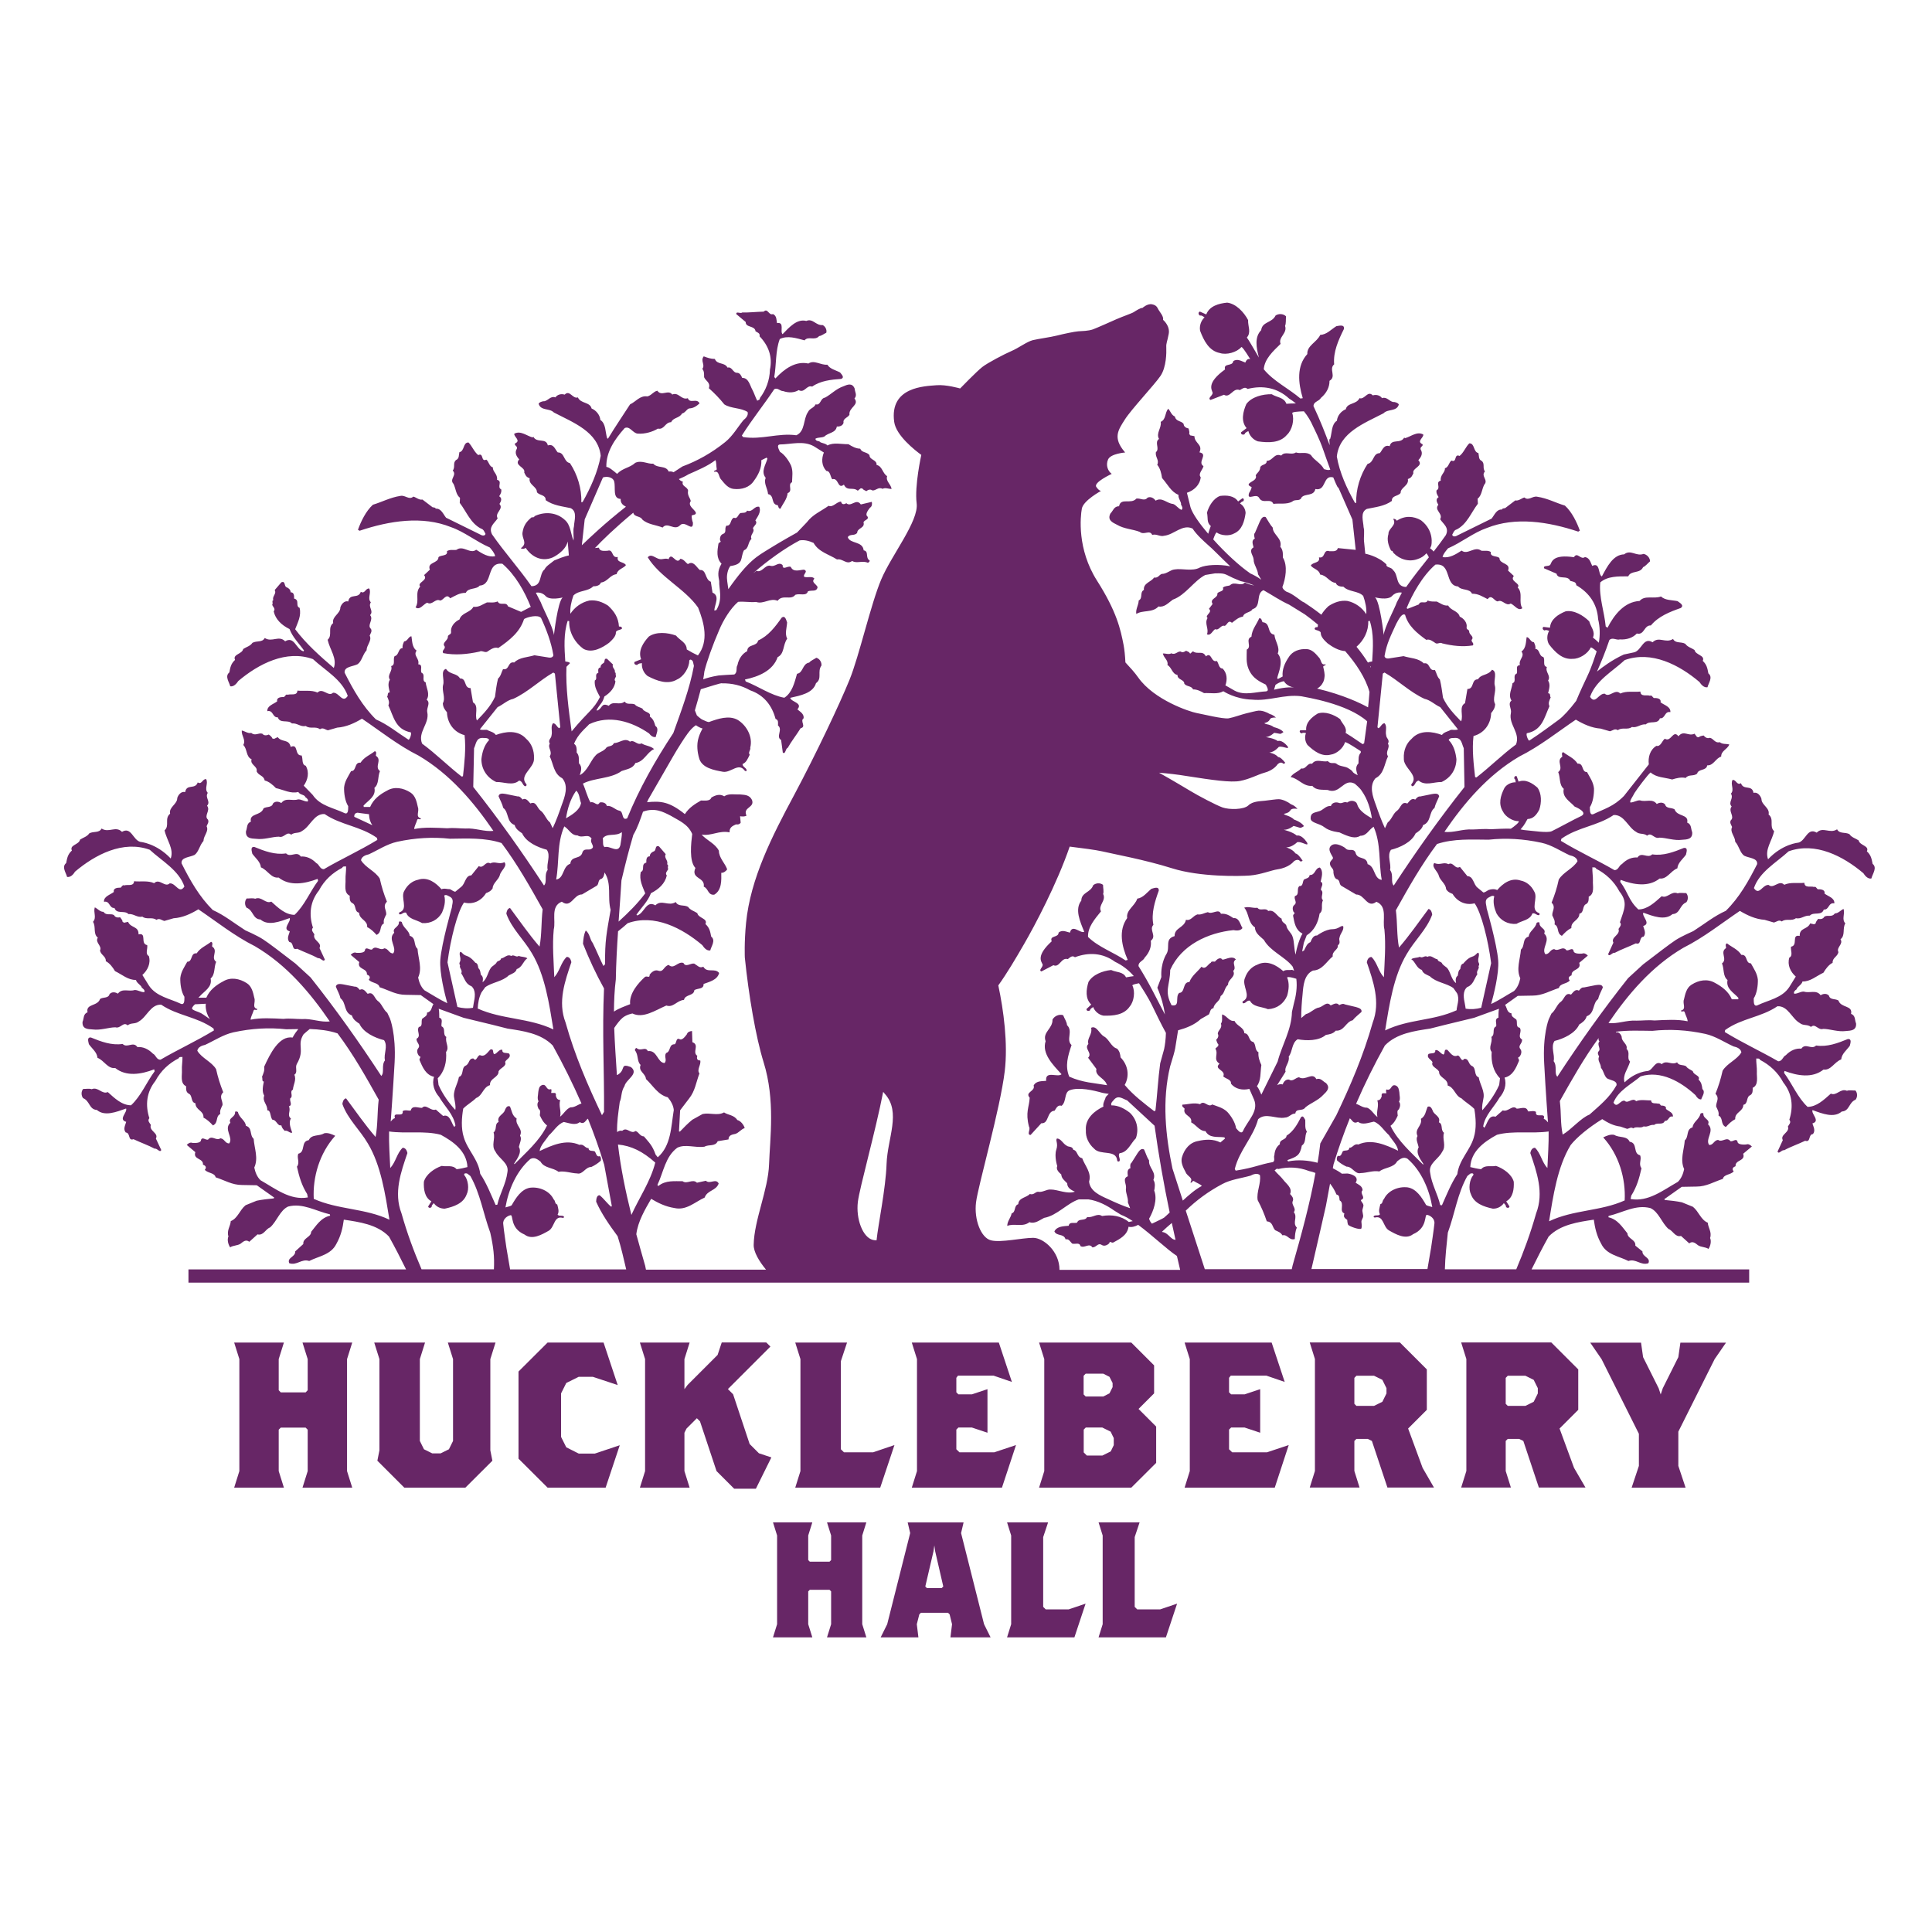
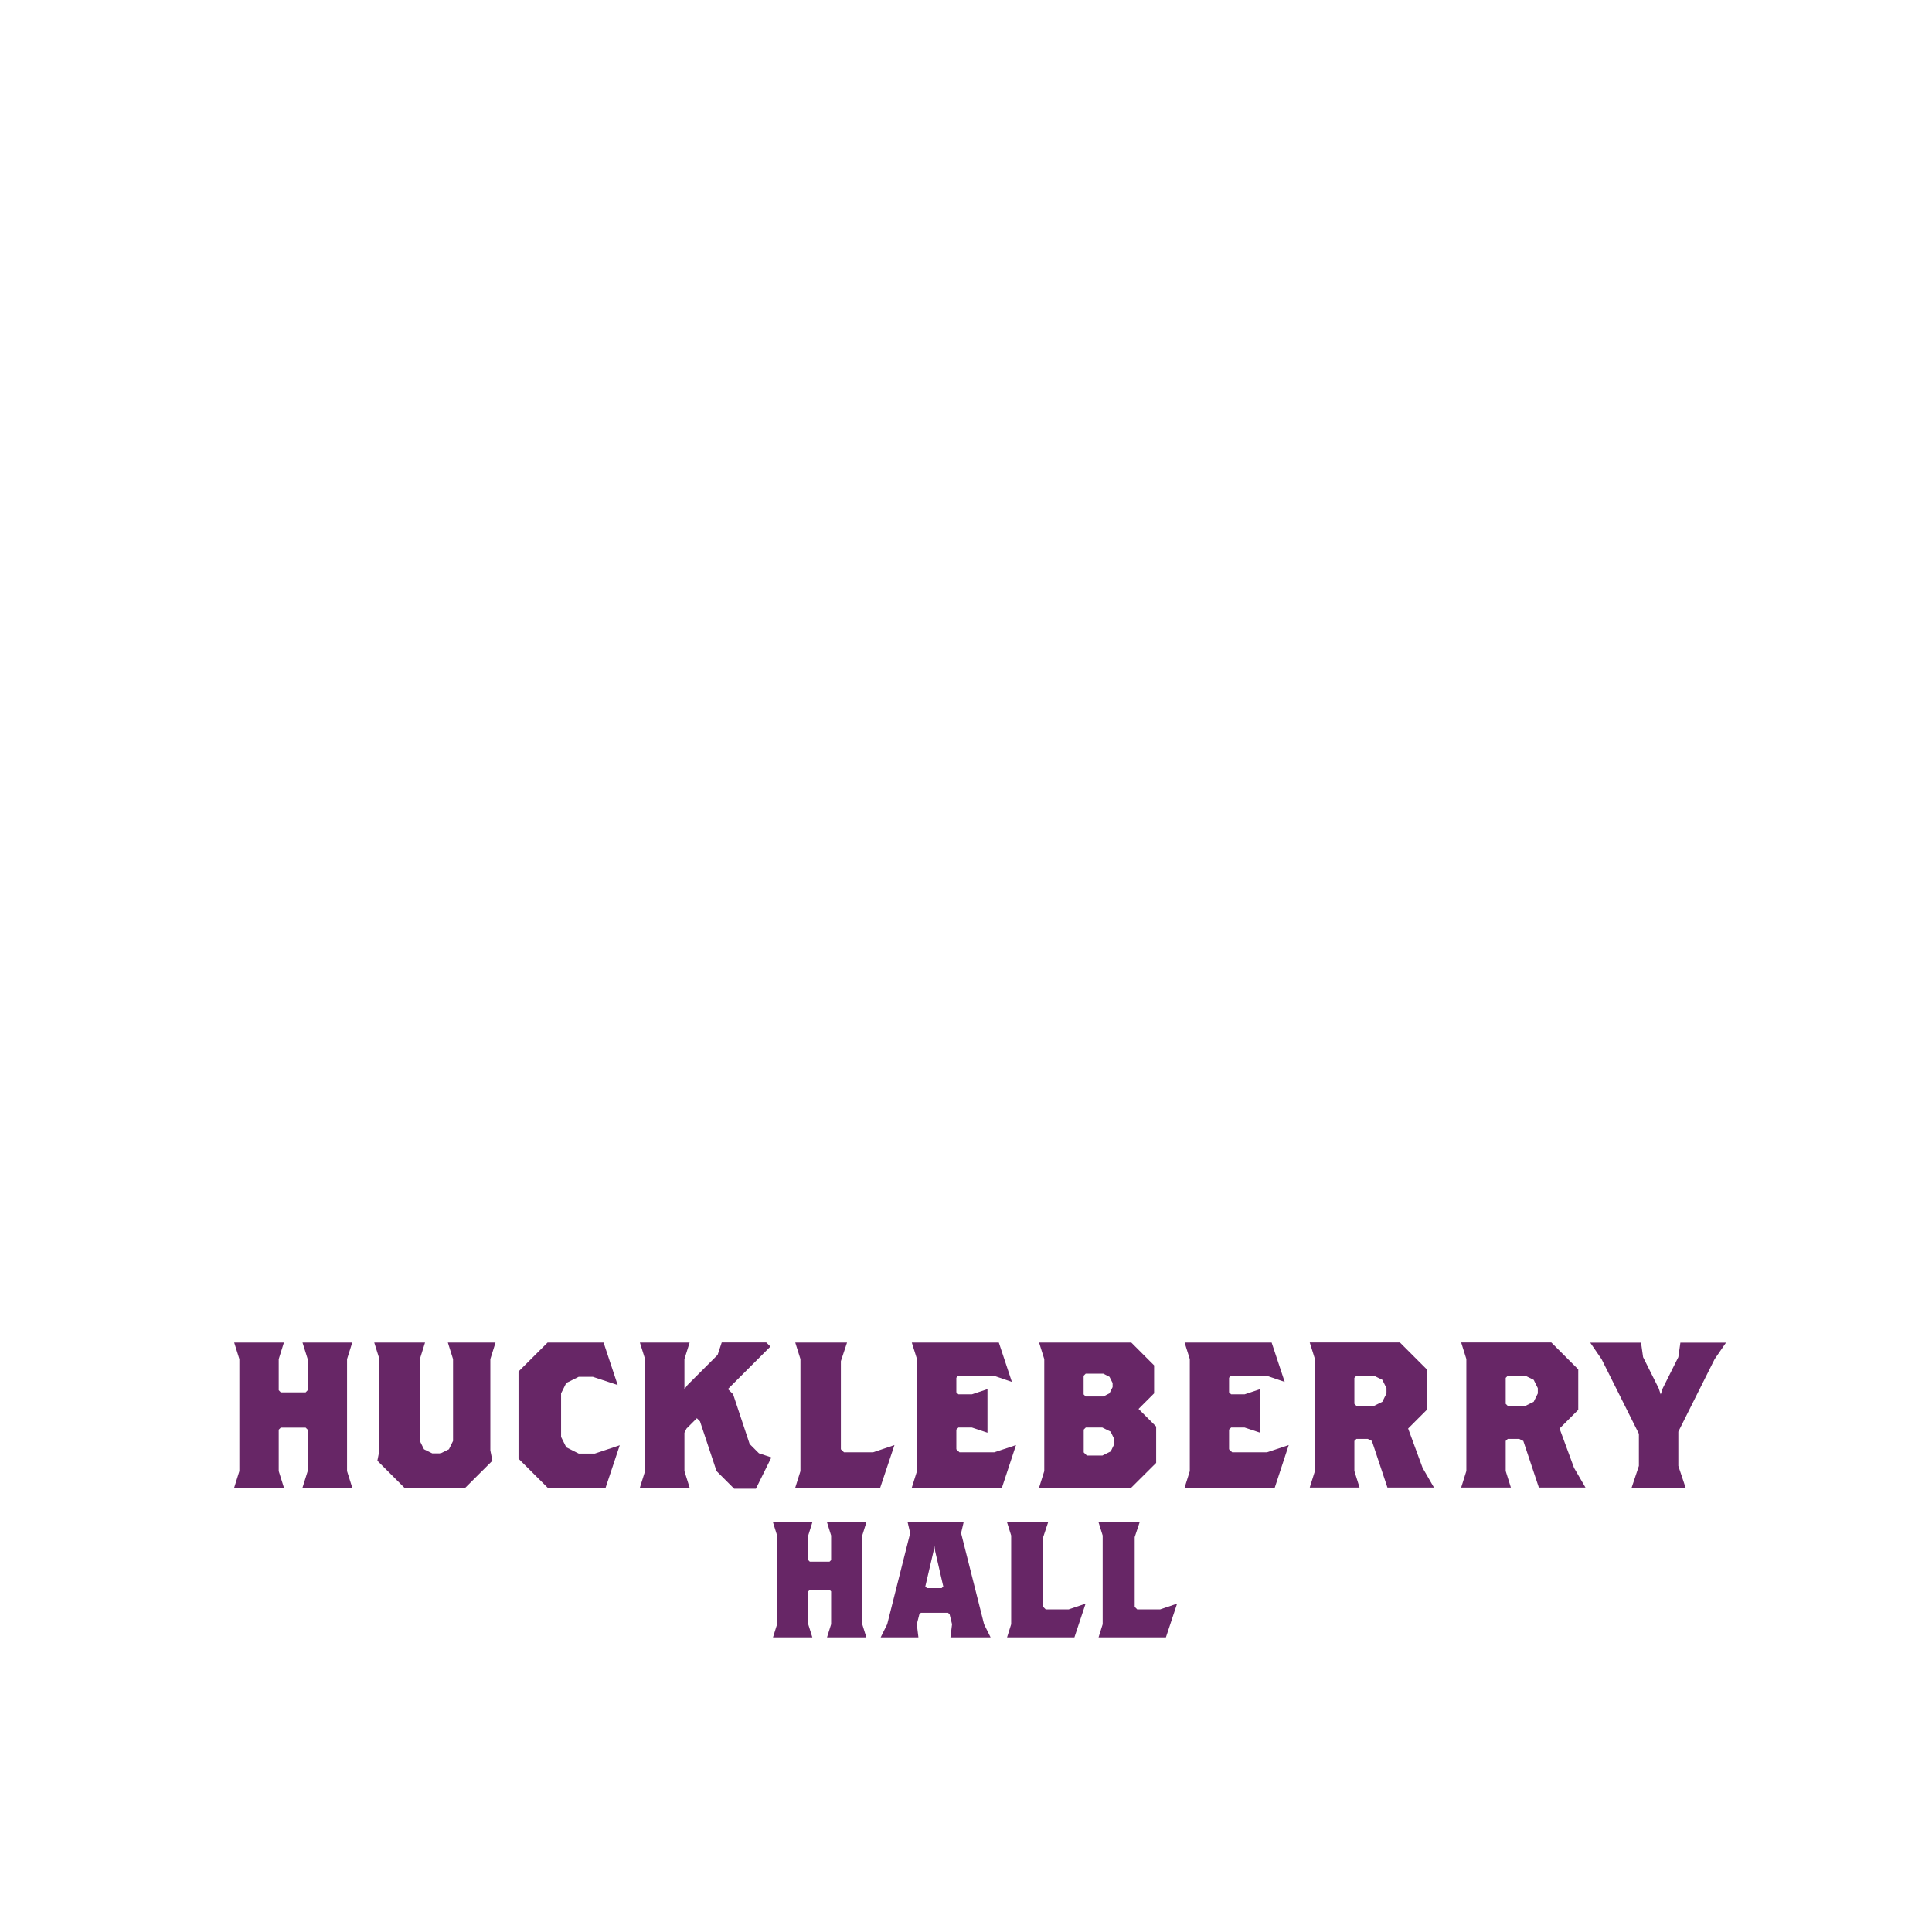
<svg xmlns="http://www.w3.org/2000/svg" version="1.1" id="Layer_1" x="0px" y="0px" viewBox="0 0 216 216" style="enable-background:new 0 0 216 216;" xml:space="preserve">
  <style type="text/css">
	.st0{fill:#672666;}
</style>
  <g>
    <g>
-       <path class="st0" d="M209.36,96.58c-0.11-0.57-0.18-0.98-0.64-1.4c0.3-0.64-0.8-0.64-0.92-1.22c-0.34-0.23-0.79-0.33-1.03-0.7    c-0.49-0.26-1.1,0-1.38-0.54c-0.82,0.53-1.58-0.34-2.28,0.37c-1.05-0.62-1.22,0.91-2.05,1.12c0,0-1.77,0.13-3.39,1.86    c-0.39-1.11,0.44-2.03,0.68-3.15c-0.59-0.52,0.05-1.32-0.62-1.86c0.17-0.75-0.8-1.04-0.8-1.75c-0.09-0.33-0.45-0.81-0.88-0.66    c-0.18-0.98-1.13-0.24-1.41-1.09c-0.46,0.29-0.54-0.43-0.94-0.36c-0.27,0.49,0.24,1.08-0.18,1.53c0.35,0.55-0.36,0.95,0.08,1.44    c-0.43,0.53,0.39,1.11-0.1,1.55c-0.14,0.28,0.05,0.48,0.15,0.74c-0.28,0.57,0.33,1.02,0.35,1.65c0.44,0.49,0.52,1.21,1,1.56    c0.57,0.28,1.52,0.25,1.45,0.94c-0.97,1.92-1.99,3.73-3.5,5.22c-1.3,0.58-2.36,1.45-3.64,2.27c0,0-1.31,0.57-1.97,1    c-0.66,0.43-2.12,1.56-3.64,2.72l-1.68,1.54c-2.82,3.55-5.43,7.23-7.91,11.02c-0.38-0.4,0.02-1.17-0.41-1.74    c0.16-0.76-0.36-1.58,0.1-2.26c1-0.25,2.31-0.84,2.76-1.84c0.28-0.17,0.73-0.47,0.83-0.92c0.94-0.34,0.63-1.44,1.28-1.92    c0.1-0.45,0.35-0.87,0.53-1.3c-0.07-0.41-0.57-0.28-0.81-0.26l-1.32,0.26c-0.23-0.05-0.44,0.22-0.55,0.36    c-0.42-0.25-0.68,0.25-0.88,0.44c-0.64-0.3-0.73,0.47-1.11,0.78c-0.46,0.29-0.61,0.97-1.08,1.34l-0.3,0.64    c0,0-0.69,1.71-0.51,4.91c0.17,3.2,0.41,6.4,0.41,6.4c0.01,0.07,0.01,0.14,0.02,0.21c-0.14-0.15-0.26-0.33-0.48-0.39    c0.29-0.82-1.01,0.02-0.86-0.78c-0.31-0.18-0.62-0.02-0.9-0.06c-0.16-0.64-0.83-0.29-1.26-0.3c-0.47-0.49-0.96,0.41-1.56,0.19    l-0.81,0.71c-0.78-0.24-0.91,0.8-1.25,1.24l-0.13-0.16c0.21-1.27,1.22-2.15,1.83-3.22c0.5-0.56,0.84-1.43,0.56-2.23    c0.94-0.22,1.28-1.09,1.61-1.86c0.08-0.23-0.28-0.37,0.06-0.47c0.17-0.22,0.31-0.58,0.11-0.85c-0.34-0.42,0.22-0.6,0.18-1.08    c-0.58-0.31,0.06-0.9-0.27-1.32c-0.47-0.06-0.22-0.6-0.37-0.91c-0.26-0.22-0.58-0.31-0.54-0.69c-0.54-0.1-0.49-0.62-0.72-0.95    l1.42-1.01l1.66-0.03c1.1,0,1.92-0.53,2.94-0.85c0.12-0.53,0.89-0.44,1.21-0.84c-0.25-0.29-0.05-0.48,0.21-0.58    c-0.08-0.73,1.14-0.54,0.85-1.39l0.96-0.81c-0.19-0.2-0.4-0.32-0.66-0.22c-0.32,0.01-0.95,0.03-0.94-0.36    c-0.16-0.35-0.48,0.05-0.78-0.01c-0.43-0.57-0.91,0.2-1.38-0.14c-0.48,0.05-0.52,0.59-0.99,0.57c-0.49-0.66,0.66-1.59-0.13-2.31    c0.28-0.57-0.58-0.6-0.52-1.21c-0.06-0.09-0.23-0.05-0.32,0.01c-0.15,0.68-0.83,0.92-0.89,1.54c-0.76,0.23-0.38,1.02-0.87,1.46    c-0.08,1.09-0.55,2.17-0.07,3.21c-0.11,0.53-0.31,1.04-0.7,1.42c-0.84,0.47-1.68,1.04-2.56,1.45c0.26-0.92,0.9-3.39,0.79-4.86    c-0.14-1.84-1.29-5.84-1.29-5.84c-0.02-0.41-0.31-0.92,0.21-1.2c0.18-0.08,0.42-0.29,0.64-0.14c-0.18,0.66,0.01,1.35,0.25,1.91    c0.45,0.8,1.28,1.25,2.23,1.17c0.61-0.37,1.51-0.4,1.78-1.16c0.32-0.11,0.48,0.26,0.76,0.18c0.05-0.04,0.1-0.17-0.03-0.23    c-1.02-0.38-0.04-1.67-0.53-2.42c-0.32-0.65-0.88-1.09-1.5-1.21c-1.11-0.38-2.05,0.38-2.63,1.06c-0.31-0.15-0.67-0.11-0.95-0.01    c-0.18,0.08-0.42,0.29-0.6,0.28l-0.64-0.53c-0.47-0.34-0.46-1.29-1.14-1.29l-0.84-1.04c-0.56,0.33-0.73-0.63-1.29-0.3    c-0.52-0.3-0.96,0.17-1.57-0.14c-0.38,0.43,0.39,0.93,0.5,1.43c0.15,0.55,0.8,0.91,0.81,1.49c0.2,0.33,0.47,0.44,0.73,0.54    c0.53,0.89,1.5,1.31,2.46,1.05c0.75,1.04,1.53,4.15,1.85,6.69l-1.11,4.99c-0.56,0.15-1.14,0.2-1.74,0.1    c-0.02-0.12-0.03-0.26-0.08-0.5c-0.13-0.64-0.3-1.44,0.26-1.92c0.67-0.23,0.78-0.93,1.13-1.43c-0.17-0.39,0.28-0.59,0.13-0.91    c0.2-0.24-0.06-0.39-0.03-0.6c-0.04-0.33,0.18-0.62,0.02-0.89c-0.2-0.02-0.23,0.3-0.73,0.45s-0.96,0.76-0.96,0.76    c-0.28,0.05-0.31,0.41-0.34,0.61c-0.23,0.18-0.22,0.45-0.28,0.74c-0.29,0.21-0.24,0.55-0.19,0.83c-0.5-0.35-0.6-1.13-0.91-1.57    c-0.16-0.27-0.55-0.37-0.69-0.69c-0.15-0.17-0.39-0.1-0.48-0.4c-0.36-0.03-0.7-0.53-1.12-0.27c-0.29-0.22-0.56,0.21-0.85-0.01    c-0.32,0.15-0.66,0.07-0.96,0.27c0.48,0.29,0.57,1.02,1.19,1.2c0.11,0.41,0.54,0.53,0.89,0.71c0.69,0.69,1.88,0.77,2.63,1.32    l0.41,0.58c0.33,0.66-0.05,1.45-0.05,1.9c-2.71,1.22-5.27,0.95-7.99,2.25c0.46-2.82,0.94-6.09,2.41-8.53    c0.88-1.54,2.24-2.74,2.85-4.41c-0.03-0.24-0.11-0.57-0.41-0.64c-1.11,1.49-2.15,2.99-3.3,4.32c-0.26-1.32-0.17-2.79-0.35-4.17    c1.41-2.53,2.83-5.05,4.6-7.41c1.87-0.62,3.88-0.49,5.77-0.48c1.93-0.21,3.87-0.1,5.9,0.34c1.13,0.24,2.16,0.94,3.16,1.4    c0.37,0.08,0.81,0.25,0.88,0.66c-0.5,0.84-1.6,1.22-2.1,2.06c-0.19,0.9-0.45,1.71-0.8,2.58c0.52,0.51,0.03,0.95,0.08,1.43    c0.16,0.35,0.34,0.62,0.25,1c0.57,0.28,0.18,0.98,0.82,1.28c0.31-0.33,0.61-0.66,1.06-0.87c-0.06-0.8,0.89-0.83,0.9-1.61    c0.57-0.11,0.27-0.89,0.78-1.09c0.27-0.18,0.26-0.49,0.26-0.81c0.7-0.32,0.43-1.24,0.47-1.79c0.02-0.46-0.09-1.04-0.06-1.51    c0.06,0.09,0.33-0.08,0.43,0.18c1.06,0.55,1.98,1.38,2.59,2.53c0.99,1.24,0.54,1.98,0.06,3.45c0.25,0.29-0.04,0.54-0.16,0.75    c0.24,0.68-0.9,0.9-0.57,1.53l-0.59,1.29c0.16,0.35,0.44-0.22,0.74-0.15c0.72-0.39,1.57-0.68,2.36-1.06    c0.66,0.22,0.31-0.72,0.87-0.75c0.32-0.4,0.03-0.86-0.05-1.19c0.92-0.27-0.17-1.06,0.01-1.49c1.09,0.39,2.4,0.91,3.27,0.16    c0.87-0.04,0.77-1.01,1.54-1.32c0.22-0.27,0.24-0.74-0.01-1.03c-0.32,0.01-0.69-0.07-0.95,0.03c-0.72-0.31-1.16,0.61-1.79,0.32    c-0.78,0.69-1.58,1.47-2.61,1.48c-1.11-1.03-1.11-1.87-2.03-3.09l0.05-0.22c1.45,0.55,3.12,0.84,4.36-0.15    c0.84,0.1,1.21-0.84,1.98-1.14c0.05-0.62,0.62-1.04,0.96-1.52c0.06-0.3,0.26-0.81-0.23-0.76c-1.13,0.46-2.32,0.91-3.54,0.72    c-0.51,0.52-1.19-0.34-1.65,0.35c-0.62-0.05-1.23,0.21-1.73,0.73c-0.35,0.16-0.39,0.7-0.85,0.68c-1.96-1.14-3.96-2.04-5.98-3.27    l0.05-0.23c1.86-1.32,4-1.41,5.85-2.66c1.19-0.05,1.59,1.37,2.5,1.88c0.4,0.33,0.84,0.11,1.24,0.43c0.49-0.44,0.78,0.41,1.37,0.22    c0.78,0.01,1.65,0.36,2.54,0.24c0.56-0.03,1.19-0.06,1.13-0.85c-0.16-0.35-0.05-0.88-0.56-1.07c0.21-0.98-1.12-0.63-1.41-1.48    c-0.34-0.23-0.93-0.05-1.06-0.55c-0.25-0.29-0.66-0.22-0.93-0.05c-0.49-0.66-1.22-0.18-1.88-0.41c-0.39-0.01-0.68,0.24-1.07,0.24    c-0.12-0.18,0.32-0.74,0.46-1.06c0.24-0.39,1.49-2.07,1.8-2.3c0.63,0.58,1.57,0.55,2.41,0.79c0.46-0.15,1.03-0.29,1.51-0.17    c0.34-0.44,0.85-0.15,1.28-0.48c0.14-0.58,1.03-0.29,1.13-0.93c0.71,0.04,0.94-0.8,1.56-0.98c-0.01-0.66,0.67-0.78,0.91-1.35    c-0.37-0.11-0.77,0-1.06-0.26c-0.57,0.14-0.7-0.43-1.13-0.49c-0.29,0.12-0.54-0.08-0.68-0.26c-0.17,0.03-0.51,0.09-0.52,0.2    l-0.22-0.03l-0.28-0.37c-0.7,0.34-1.2-0.45-1.8,0.29c-0.6-0.8-0.82,0.71-1.52,0.27c-0.31,0.23-0.46,0.92-0.94,0.8    c-0.73,0.44-0.95,1.29-0.85,2.07l-2.78,3.53c-1.17,1.2-2.2,1.44-3.43,2.04c-0.42,0.14-0.37-0.48-0.38-0.79    c0.36-0.55,0.48-1.47,0.46-2.1c-0.08-0.72-0.45-1.2-0.78-1.82c-0.64,0.02-0.33-1.01-1.05-0.94c-0.41-0.64-1.07-0.86-1.61-1.29    c-0.26,0.1-0.08,0.38-0.11,0.52c-0.73,0.47,0.21,1.23-0.45,1.71c0.26,0.61,0.08,1.43,0.62,1.87c-0.21,0.97,0.71,1.41,1.22,1.99    c0,0,1.67,0.66,0.64,1.1c-0.49,0.21-2.72,1.43-3.2,1.65c-0.48,0.22-2.1-0.04-3.12-0.13c-0.12-0.03-0.24-0.05-0.37-0.07    c0.52-0.59,0.6-0.88,0.78-1.16c0.64-0.02,1-0.46,1.31-1.04c0.27-0.78,0.28-1.81-0.2-2.47c-0.58-0.51-1.34-0.98-2.11-0.67    l-0.21-0.6c-0.15-0.1-0.31,0.07-0.27,0.26c0.15,0.09,0.13,0.29,0.16,0.42c-0.4-0.04-1.02,0.2-1.27,0.64    c-0.44,0.88-0.69,1.77-0.16,2.62c0.27,0.58,1.11,1.1,1.75,1.08c0.18,0.07-0.55,0.65-0.86,0.84c-0.75-0.02-1.53,0.03-2.25,0.06    c-0.69-0.07-1.34,0.02-2.05,0.03c-1.08-0.08-2.13,0.4-3.13,0.26c2.2-3.22,4.84-6.34,8.36-8.41c2.3-1.15,4.3-2.76,6.33-4.13    c0.84,0.5,1.76,0.93,2.77,1l1.04,0.3c0.33-0.08,0.55-0.35,0.89-0.12c0.47-0.37,1.1,0.01,1.57-0.36c0.6,0.13,0.94-0.35,1.56-0.29    c0.42-0.46,1.33,0.05,1.57-0.68c0.62,0.06,0.5-0.83,1.17-0.69c0.05-0.62-0.69-0.78-1.1-1.1c0.1-0.45-0.44-0.49-0.76-0.48    c-0.14-0.11-0.23-0.36-0.42-0.25c-0.28-0.14-1.06,0.17-1.07-0.47c-0.73,0.08-1.55-0.1-2.25,0.22c-0.58-0.6-1.22,0.52-1.73,0.02    c-0.69-0.07-1.06,1.26-1.65,0.35c0.64-1.83,2.51-2.84,3.88-4.11c2.99-1.08,6.1,0.54,8.35,2.45c0.18,0.27,0.49,0.66,0.9,0.59    c0.1-0.45,0.64-1.12,0.1-1.55c-0.11-0.58-0.18-0.98-0.63-1.4c0.29-0.64-0.81-0.64-0.92-1.22c-0.34-0.23-0.79-0.33-1.03-0.69    c-0.49-0.27-1.1-0.01-1.37-0.54c-0.83,0.53-1.58-0.34-2.29,0.37c-1.04-0.63-1.22,0.91-2.05,1.12l-1.17,0.25    c-1.32,0.61-2.39,1.41-2.99,1.9c0.47-1.09,0.91-2.13,1.38-3.52c0.36-0.35,0.78,0.05,1.17-0.07c0.78,0.05,1.45-0.18,1.9-0.66    c0.86,0.21,0.79-0.95,1.57-0.9c0.84-1.02,2.11-1.52,3.34-1.95c0.42-0.3-0.09-0.57-0.36-0.77c-0.61-0.13-1.37-0.07-1.85-0.52    c-0.83,0.31-1.8-0.18-2.39,0.5c-1.7,0.1-2.83,1.52-3.59,3l-0.2-0.15c-0.15-1.63-0.77-3.3-0.61-4.92c0.82-0.72,2.02-0.68,3.13-0.68    c0.3-0.7,1.31-0.27,1.66-1.03c0.28-0.11,0.52-0.44,0.78-0.65c-0.01-0.41-0.36-0.77-0.73-0.83c-0.83,0.31-1.44-0.54-2.17,0.05    c-1.23,0.03-1.9,1.37-2.49,2.47c-0.45-0.22-0.15-1.63-1.08-1.18c-0.17-0.33-0.26-0.9-0.81-0.99c-0.47,0.37-0.86-0.63-1.23,0.02    c-2.36-0.35-2.47,0.51-2.64,0.83c-0.19,0.27-0.82,0.02-0.7,0.41l1.39,0.6c0.18,0.74,1.25,0.1,1.54,0.81    c0.25,0.08,0.66,0.07,0.67,0.48c1.43,0.83,2.34,2.1,2.44,3.79c0.22,0.91,0.23,1.79,0.08,2.64c-0.2-0.2-0.42-0.39-0.66-0.58    c0.3-0.68-0.25-1.18-0.41-1.81c-0.67-0.67-1.72-1.29-2.64-1.12c-0.82,0.33-1.69,0.88-1.75,1.83l-0.73-0.09    c-0.17,0.11-0.08,0.35,0.13,0.4c0.17-0.11,0.37,0.01,0.51,0.04c-0.24,0.4-0.3,0.98-0.04,1.48c0.69,0.91,1.53,1.76,2.68,1.65    c0.74,0.02,1.69-0.58,2-1.26c0.06-0.06,0.33,0.13,0.67,0.42c-0.03,0.09-0.06,0.18-0.09,0.28c-0.07,0.19-0.45,1.45-0.96,2.51    c-0.33,0.7-0.86,1.82-1.24,2.75c-0.72,0.95-1.45,1.75-1.96,2.12c-0.98,0.71-2,1.49-3.28,2.32c-0.09,0.06-0.4-0.61-0.28-0.82    c1.72-0.33,1.94-1.73,2.53-3.02c-0.16-0.35-0.02-0.63,0.14-0.99c-0.13-0.11,0.03-0.47-0.29-0.46c0.1-0.45,0.29-0.96,0-1.42    c0.35-0.55-0.35-0.94-0.14-1.52c-0.52-0.12-0.15-0.74-0.39-1.11c-0.53-0.11-0.36-0.87-0.9-0.91c0.06-0.3-0.05-0.48-0.15-0.74    c-0.39-0.01-0.5-0.58-0.82-0.57c-0.08,0.38-0.03,1.25-0.58,1.6c0.43,0.56-0.35,0.87-0.17,1.53c-0.56,0.04-0.21,0.58-0.36,0.94    c-0.52,0.21,0.05,0.88-0.47,1.08c-0.06,0.62-0.52,1.3-0.11,1.94c-0.47,0.37,0.04,0.87-0.07,1.4c-0.28,1.28,1.09,2.2,0.57,3.51    c-1.49,1.09-2.91,2.51-4.42,3.68l-0.15-0.03c-0.16-1.45-0.36-3.07-0.18-4.6c1.16-0.3,1.94-1.31,1.97-2.56    c0.22-0.27,0.43-0.54,0.45-1c-0.34-0.62,0.14-1.38-0.03-2.05c-0.19-0.59,0.34-1.58-0.32-1.8c-0.47,0.68-1.2,0.45-1.57,1.07    c-0.78-0.01-0.39,1.09-1.18,1.08l-0.27,1.59c-0.72,0.4-0.14,1.39-0.44,2.03c-0.77-0.8-1.54-1.59-2.02-2.64    c-0.1-0.65-0.18-1.37-0.35-2.04c-0.32-0.31-0.33-0.62-0.55-1.06c-0.74,0.15-0.51-0.9-1.25-0.74c-0.58-0.6-1.53-0.57-2.26-0.81    l-1.47,0.23c-0.17,0.04-0.58,0.11-0.66-0.22c0.24-1.44,0.73-2.35,1.32-3.64c0.31-0.58,0.66-1.21,0.98-0.99    c0.35,1.25,1.32,2.04,2.37,2.8c0.39-0.13,0.74,0.18,1.07,0.39c0.25,0.09,0.49-0.15,0.7,0c1.14,0.28,2.3,0.42,3.44,0.23    c0.18-0.27-0.22-0.38-0.13-0.63c0.31-0.35-0.26-0.56-0.28-0.88c0.03-0.29-0.33-0.21-0.29-0.51c0.09-0.49-0.29-0.98-0.77-1.2    c-0.19-0.67-0.98-0.65-1.29-1.24c-0.51,0.06-0.85-0.25-1.27-0.44c-0.38-0.02-0.65,0.04-1.02-0.12c-0.23,0.47-0.81-0.07-0.99,0.44    l-1.26,0.49l-0.11-0.07c0.59-1.47,1.76-3.62,3.22-4.87c1.86-0.22,0.99,2.34,2.54,2.44c0.36,0.48,1.29,0.2,1.55,0.81    c0.71-0.01,1.19,0.33,1.75,0.61c0.45-0.61,0.74,0.24,1.13,0.25c0.53-0.28,0.89,0.59,1.45,0.24c0.43,0.17,0.83,0.89,1.3,0.52    c-0.47-0.73,0.12-1.63-0.52-2.32c0.41-0.46-0.95-0.68-0.43-1.28l-0.65-0.61c0.35-0.87-0.95-0.68-0.96-1.39    c-0.25-0.29-1.08-0.08-0.96-0.68c-0.34-0.23-0.77-0.09-1.07-0.15c-0.74-0.56-1.53,0.53-2.2-0.01c-0.64,0.41-1.37,0.88-2.13,0.72    c0.08-0.37,0.39-0.7,0.61-0.97c1.56-0.68,2.82-1.75,4.35-2.28c3.19-1.27,6.84-0.71,10.21,0.41l0.18-0.11    c-0.34-0.94-0.88-2.08-1.67-2.8c-1.04-0.31-1.95-0.82-3.09-0.99c-0.53-0.12-0.98,0.5-1.44,0.08c-0.33,0.09-0.64,0.41-1.02,0.33    l-1.13,0.86c-0.17,0.04-0.32,0.01-0.35,0.16c-0.61-0.05-0.84,0.6-1.16,1.01l-3.88,1.91c-0.18,0.12-0.5,0.13-0.53-0.11    c0.13-0.21,0.19-0.51,0.52-0.59c1.15-0.61,1.58-1.86,2.35-2.87l-0.03-0.56c0.47-0.37,0.45-1,0.74-1.57    c0.5-0.52-0.42-0.96,0.08-1.48c-0.31-0.38,0.03-0.86-0.37-1.18c-0.36-0.16-0.28-0.53-0.36-0.87c-0.6-0.13-0.39-1.11-1.02-1.09    c-0.4,0.38-0.62,1.04-1.09,1.41c-0.65-0.3-0.26,0.81-0.9,0.51c-0.28,0.17-0.33,0.79-0.74,0.86c0.06,0.48-0.56,0.74-0.46,1.39    c-0.66,0.17,0.06,0.8-0.47,1.08c-0.07,0.3,0.11,0.58,0.23,0.76c-0.37,0.23-0.2,0.58-0.03,0.86c-0.52,0.59,0.57,0.99,0.2,1.61    c0.35,0.55,1.06,0.94,0.63,1.79c-0.43,0.62-0.89,1.23-1.36,1.83c-0.14-0.18-0.29-0.3-0.4-0.37c0.05-0.09,0.1-0.19,0.14-0.3    c0,0,0.4-1.63-1.14-2.82c-0.84-0.5-1.83-0.55-2.71,0.04c-0.07-0.13-0.23-0.24-0.41-0.2c0.46,0.71-0.56,1.04-0.53,1.69    c-0.21,0.65,0.02,1.35,0.3,1.86c0.23,0,0.18,0.2,0.28,0.27c0.69,0.71,1.74,1.03,2.7,0.66c0.39-0.12,0.71-0.34,0.97-0.64    c0.1,0.12,0.2,0.3,0.27,0.45c-0.87,1.1-1.75,2.19-2.54,3.32c-1.25-0.04-0.81-1.35-1.47-1.89c-0.16-0.35-0.81-0.26-0.73-0.63    c-0.96-0.95-2.37-1.2-2.37-1.2l-0.14-1.39c-0.05-0.48,0.08-1.09-0.05-1.58c-0.02-0.63-0.42-1.67,0.37-2.04    c0.91-0.2,1.95-0.28,2.79-0.89c-0.02-0.63,0.66-0.49,0.98-0.89c-0.02-0.63,0.96-0.81,0.81-1.56c0.43-0.14,0.47-0.37,0.62-0.65    c-0.19-0.59,1.19-0.77,0.55-1.46c0.31-0.33,0.55-0.74,0.26-1.2c-0.09-0.33,0.31-0.33,0.21-0.58c-0.72-0.32,0.17-0.75,0.08-1.09    c-0.7-0.39-1.39,0.25-2.06,0.42l-0.06-0.09c-0.41,0.78-1.43,0.08-1.63,0.98c-0.66-0.22-0.81,0.45-1.11,0.78    c-0.78-0.01-0.62,1.04-1.36,1.2c-0.82,1.23-1.33,2.86-1.27,4.37l-0.15-0.03c-0.91-1.61-1.71-3.36-2.02-5.16    c0.27-2.69,3.09-3.73,5.22-4.84c0.5-0.52,1.45-0.16,1.71-0.97c-0.04-0.16-0.4-0.32-0.64-0.29c-0.45-0.1-0.73-0.63-1.24-0.43    c-0.18-0.28-0.61-0.45-1.03-0.31c-0.58-0.6-0.9,0.51-1.49,0.31c-0.32,0.72-1.37,0.49-1.53,1.24c-0.52,0.2-0.95,0.74-0.99,1.28    c-0.64,0.41-0.54,1.38-0.76,2.04l-0.09,0.06l0.04,0.64c-0.55-1.45-1.02-2.69-1.81-4.37c0.01-0.53,0.63-0.53,0.83-0.92    c0.63-0.53,0.97-1.2,0.96-1.91c0.81-0.47-0.11-1.31,0.52-1.84c-0.12-1.4,0.48-2.72,1.09-3.95c0.09-0.54-0.5-0.37-0.84-0.32    c-0.57,0.35-1.1,0.96-1.8,0.97c-0.4,0.85-1.5,1.19-1.45,2.15c-1.22,1.33-1.02,3.24-0.51,4.93l-0.26,0.04    c-1.32-1.13-3.02-1.94-4.1-3.27c0.09-1.16,1.03-2.01,1.88-2.84c-0.29-0.75,0.79-1.18,0.5-2.01c0.13-0.29,0.07-0.71,0.11-1.07    c-0.31-0.31-0.84-0.32-1.17-0.09c-0.4,0.85-1.49,0.66-1.61,1.64c-0.76,0.77-0.55,1.95-0.25,3.06c-0.84-1.43-1.07-1.84-1.35-2.24    c0.52-0.59,0.1-1.27,0.14-1.95c-0.47-0.89-1.35-1.83-2.34-1.95c-0.93,0.09-1.98,0.37-2.34,1.32l-0.71-0.32    c-0.21,0.06-0.19,0.34,0.01,0.45c0.21-0.06,0.37,0.12,0.51,0.2c-0.36,0.32-0.6,0.9-0.5,1.49c0.42,1.12,1.01,2.26,2.2,2.49    c0.75,0.25,1.9-0.07,2.41-0.66c0.08-0.04,0.31,0.24,1,1.35c-0.22-0.06-0.41,0.01-0.55,0.38c-0.37-0.12-0.87-0.49-1.35-0.16    c-0.08,0.63-1.12,0.17-0.92,0.93c-2.05,1.48-1.51,2.22-1.39,2.58c0.05,0.35-0.62,0.62-0.23,0.83l1.5-0.58    c0.68,0.43,1.02-0.85,1.77-0.52c0.25-0.12,0.56-0.43,0.87-0.13c1.7-0.43,3.33-0.14,4.65,1.08c0.27,0.16,0.52,0.35,0.75,0.54    c-0.34,0-0.7,0.01-1.06,0.04c-0.27-0.74-1.06-0.7-1.64-1.07c-1.01-0.02-2.25,0.29-2.84,1.1c-0.38,0.86-0.63,1.92,0.03,2.69    l-0.62,0.47c-0.05,0.21,0.2,0.33,0.4,0.21c0.05-0.21,0.29-0.27,0.42-0.35c0.11,0.47,0.5,0.96,1.06,1.15    c1.19,0.17,2.47,0.2,3.25-0.73c0.58-0.53,0.86-1.69,0.59-2.43c0.01-0.13,0.62-0.18,1.31-0.2c0.43,0.52,0.77,1.1,1.03,1.7    c0.09,0.19,0.73,1.44,1.13,2.61c0.2,0.57,0.49,1.41,0.79,2.21c-0.25,0.11-0.5-0.01-0.7-0.05c-0.39-0.72-1.05-0.94-1.47-1.58    c-0.53-0.43-1.16-0.1-1.67-0.29c-0.55,0.35-1.22-0.19-1.65,0.35c-0.79-0.33-0.92,0.59-1.63,0.59c0.05,0.48-0.55,0.35-0.71,0.71    c-0.02,0.47-0.37,0.63-0.51,0.91c0.2,0.52-0.54,0.67-0.76,0.94c-0.13,0.21,0.18,0.28,0.31,0.39c-0.05,0.22-0.19,0.51-0.29,0.64    c-0.29,0.96,0.8-0.06,1.13,0.56c0.39,0.72,1.27-0.04,1.59,0.66c0.65-0.09,1.48,0.09,2.1-0.25c0.31-0.33,0.86,0.03,1.05-0.48    c0.42-0.46,1.36-0.1,1.54-0.93c1.25,0.27,0.8-1.62,2-1.3c0.2,0.49,0.38,0.91,0.54,1.18l0.01-0.1c0.53,1.21,1.06,2.43,1.59,3.63    l0.37,3.39l-2-0.2c-0.1,0.45-0.63,0.34-0.94,0.35c-0.73-0.24-0.42,0.85-1.17,0.69c0.17,0.67-0.66,0.49-0.91,0.91    c0.23,0.37,0.93,0.44,1.04,1.01c0.77,0.09,1,0.85,1.76,0.94c0.08,0.33,0.53,0.43,0.85,0.42c0.58,0.6,1.64,0.44,2.21,1.03    c0.24,0.68,0.4,1.42,0.34,2.04c-0.47-0.73-1.22-1.29-2.12-1.48c-0.77-0.09-1.45,0.16-2.09,0.57c-0.33,0.3-0.6,0.62-0.81,0.97    c-0.76-0.59-1.44-1.06-1.95-1.39c-0.19,0.01-1.19-0.96-1.97-1.19c-0.23-0.16-0.37-0.27-0.44-0.5c0.36-0.96,0.62-2.37,0.06-3.31    c0.01-0.33,0.03-0.87-0.29-1.2c0.25-0.97-0.83-1.33-0.85-2.15c-0.31-0.34-0.52-0.78-0.78-1.17c-0.38-0.17-0.56,0.31-0.67,0.52    l-0.53,1.23c-0.17,0.16-0.07,0.49-0.02,0.65c-0.44,0.21-0.19,0.7-0.14,0.98c-0.61,0.36-0.03,0.87,0.01,1.36    c-0.02,0.54,0.45,1.05,0.49,1.65l0.36,0.61c-0.43-0.32-0.86-0.54-1.28-0.73l0.01-0.01c-1.17-0.8-2.77-2.28-4.1-3.77    c0.15-0.44,0.31-0.8,0.39-0.77c0.49,0.36,1.43,0.42,1.96,0.1c0.87-0.38,1.14-1.35,1.27-2.28c-0.02-0.47-0.29-0.87-0.63-1.06    c0.09-0.08,0.18-0.24,0.35-0.24c0.13-0.12,0.1-0.34-0.07-0.35l-0.49,0.36c-0.43-0.66-1.29-0.71-2.01-0.62    c-0.74,0.26-1.26,1.13-1.47,1.88c0.14,0.52-0.06,1.11,0.43,1.48c-0.12,0.3-0.21,0.59-0.29,0.87c-0.99-1.15-1.76-2.25-1.98-2.96    l-0.4-1.62c0.78-0.26,1.46-0.87,1.54-1.74c-0.33-0.39,0.24-0.85,0.31-1.24c-0.73-0.45,0.58-1.35-0.45-1.54    c0.41-0.9-0.55-0.99-0.56-1.81l-0.47-0.09l-0.13-0.19c0.09-0.06-0.01-0.41-0.06-0.58c-0.23-0.04-0.54-0.18-0.55-0.51    c-0.26-0.37-0.85-0.24-0.98-0.83c-0.38-0.15-0.47-0.57-0.74-0.87c-0.41,0.49-0.22,1.18-0.84,1.47c0.12,0.67-0.56,1.27-0.19,1.91    c-0.56,0.39,0.13,1.08-0.35,1.48c-0.1,0.55,0.41,0.88,0.15,1.41c0.33,0.38,0.47,0.98,0.54,1.48c0.61,0.68,1.01,1.56,1.84,1.88    c-0.07,0.39,0.34,0.79,0.28,1.1c0.13,0.19,0.24,0.45,0.05,0.58c-0.38-0.15-0.55-0.51-0.93-0.66c-0.72-0.06-1.23-0.8-1.96-0.37    c-0.19-0.28-0.55-0.5-0.91-0.33c-0.32,0.43-0.82,0.02-1.24,0.1c-0.61,0.69-1.75-0.16-1.94,0.86c-0.57-0.02-0.67,0.53-0.96,0.8    c-0.38,0.74,0.22,1.01,0.74,1.27c0.8,0.47,1.77,0.49,2.53,0.79c0.49,0.41,1.11-0.28,1.4,0.34c0.51-0.15,0.85,0.24,1.36,0.09    c1.08-0.12,2.03-1.33,3.15-0.8c0.47,0.72,1.21,1.37,1.81,1.91c0.3,0.23,1.43,1.4,2.4,2.31c-1.26-0.26-2.71-0.17-3.4,0.14    c-0.83,0.46-1.99,0.07-2.81,0.21c-0.49,0.04-0.89,0.51-1.43,0.5c-0.33,0.1-0.39,0.48-0.88,0.41c-0.29,0.48-1.22,0.61-1.13,1.38    c-0.5,0.26-0.08,0.92-0.58,1.18c-0.02,0.54-0.36,0.97-0.27,1.51c0.72-0.47,1.8-0.1,2.48-0.84c0.65,0.13,1.1-0.4,1.6-0.76    c1.43-0.5,2.35-2.1,3.63-2.76l1.09-0.18c1.14-0.02,1.04,0.05,2.01,0.51l0.86,0.36c0.53,0.1,1.03,0.28,1.51,0.48    c-0.36-0.04-0.72-0.19-1.05-0.32c-0.43,0.5-1.18-0.21-1.66,0.31c-0.22,0.09-0.56,0.04-0.79,0.26c0.18,0.44-0.47,0.39-0.62,0.64    c0.09,0.54-0.91,0.57-0.53,1.18l-0.41,0.55c0.47,0.38-0.53,0.73-0.15,1.02c-0.39,0.61,0.18,1.2-0.07,1.82    c0.41,0.21,0.61-0.38,0.91-0.57c0.46,0.19,0.62-0.51,1.06-0.37c0.29-0.06,0.39-0.74,0.82-0.34c0.39-0.29,0.7-0.61,1.24-0.7    c0.11-0.5,0.85-0.42,1.06-0.83c1.04-0.26,0.33-1.76,1.23-2.12c0.96,0.54,1.87,1.17,2.87,1.62l1.76,1.09    c0.43,0.31,0.92,0.69,1.46,1.14c-0.01,0.09-0.02,0.18-0.03,0.27l-0.24,0.03c-0.4,0.38,0.49,0.26,0.58,0.6    c-0.02,0.47,0.43,0.88,0.76,1.19c0.53,0.4,1.25,0.83,1.97,0.87c1.23,1.41,2.28,2.99,2.72,4.57c-0.04,0.57-0.09,1.14-0.16,1.72    c-0.81-0.45-2.76-1.4-5.7-2.1c0,0,0.76-0.35,0.83-1.3c0.06-0.26-0.07-0.83-0.14-1.11c-0.03-0.23,0.29-0.08,0.26-0.31    c-0.57,0.15-0.43-0.49-0.78-0.8c-0.34-0.4-0.73-0.84-1.28-0.89c-0.83-0.06-1.64,0.2-2.07,0.92c-0.42,0.62-0.75,1.34-0.67,2.14    l-0.53,0.28l-0.08-0.1c0.14-0.64,0.77-1.92,0.06-2.75c0.29-0.69-0.31-1.38-0.37-2.1c-0.88-0.13-0.37-1.33-1.32-1.4    c-0.11-0.13-0.08-0.48-0.38-0.44c-0.29,0.69-0.81,1.24-0.87,2.06c-0.73,0.3,0.09,1.13-0.52,1.44c0,0.77-0.1,1.41,0.19,2.14    c0.47,1.17,1.44,1.51,1.94,1.78c0.12,0.25,0.41,0.69,0.04,0.75c-1.17,0.05-2.41,0.51-3.53-0.08l-1.03-0.59    c0.23-0.63,0.2-1.38-0.32-1.89c-0.42,0.02-0.42-0.59-0.64-0.84c-0.66,0.23-0.57-1.07-1.22-0.51c-0.36-0.72-0.92-0.16-1.45-0.57    l-0.3,0.26L133,73.01c0.01-0.09-0.27-0.2-0.4-0.26c-0.15,0.12-0.39,0.25-0.61,0.09c-0.37-0.03-0.59,0.42-1.04,0.2    c-0.29,0.17-0.61,0-0.94,0.02c0.1,0.52,0.64,0.75,0.51,1.29c0.49,0.27,0.53,1.02,1.13,1.11c-0.04,0.56,0.76,0.48,0.76,0.99    c0.3,0.35,0.78,0.2,0.98,0.63c0.42-0.02,0.87,0.2,1.22,0.41c0.75-0.04,1.52,0.16,2.16-0.21c0,0,1.32,0.89,3.23,0.94    c1.89,0.19,3.53-0.62,5.47-0.38c0.51,0.11,5.16,0.81,7.38,2.8c-0.11,0.82-0.23,1.64-0.34,2.47c-0.06,0.02-0.11,0.05-0.16,0.09    c-1.21-0.82-1.55-1.05-1.91-1.26c0.18-0.64-0.38-1.01-0.61-1.54c-0.68-0.51-1.7-0.9-2.5-0.63c-0.68,0.41-1.37,1.01-1.3,1.86    l-0.66,0.02c-0.14,0.12-0.02,0.32,0.18,0.34c0.14-0.12,0.33-0.04,0.46-0.03c-0.16,0.38-0.13,0.9,0.16,1.32    c0.73,0.7,1.6,1.35,2.6,1.09c0.66-0.08,1.42-0.74,1.6-1.38c0.06-0.07,0.42,0.12,1.76,0.99c0,0.06,0,0.12,0.01,0.16    c-0.31,0.33-0.24,0.74-0.26,1.21c-0.4,0.38-0.24,0.89-0.09,1.32c-0.85-0.42-0.29-0.32-1-0.75c-0.39-0.29-1.01-0.19-1.41-0.56    c-0.31-0.14-0.61,0.1-0.93-0.27c-0.53,0.17-1.32-0.33-1.76,0.3c-0.55-0.13-0.66,0.65-1.21,0.52c-0.37,0.4-0.9,0.5-1.19,0.97    c0.85,0.12,1.43,1.09,2.43,0.98c0.41,0.52,1.09,0.41,1.71,0.46c1.41,0.56,1.77-1.37,3.04-0.7c0.07,0.07,0.58,0.48,0.77,0.8    c0.66,0.93,0.98,2.02,1.14,3.08c-0.53-0.32-1.26-0.73-1.56-1.35c-0.06-0.11-0.07-0.24-0.17-0.4c-0.15-0.17-0.56-0.37-1.03-0.03    c-0.43-0.17-0.55,0.22-1.03,0.01c-0.37-0.08-0.72,0.08-0.79,0.38c-0.62-0.05-0.85,0.5-1.43,0.62c-0.42,0.14-0.86,0.13-0.84,0.78    c0.03,0.52,0.98,0.52,1.56,0.99c0.57,0.46,1.65,0.56,1.65,0.56c1.16,0.55,1.8,0.73,2.35,0.38c0.71,0,0.93-0.66,1.48-1.01    c0.85,1.91,0.55,3.97,0.91,5.94c-0.92-0.12-0.7-1.49-1.58-1.76c-0.11-0.97-1.17-0.41-1.36-1.32c-0.28-0.53-0.78-0.02-1.15-0.49    c0,0-1-0.72-1.55-0.27c-0.55,0.45,0.19,1.19,0.19,1.39c0,0.19-0.45,0.36-0.32,0.77c0.13,0.42,0.41,0.37,0.37,0.88    c0.03,0.24,0.11,0.57,0.32,0.7c0.45,0.1,0.28,0.53,0.54,0.75l1.68,0.99c0.95-0.03,1.23,1.6,2.26,0.81c1.3,0.52,0.64,2.11,0.9,3.1    c0.17,1.77,0.02,3.54-0.06,5.34c-0.64-0.69-0.74-1.65-1.39-2.27c-0.32,0.01-0.46,0.29-0.52,0.59c0.72,2.12,1.55,4.43,0.66,6.75    c-1.05,3.7-2.47,7.01-4.07,10.36l-1.79,3.15c-0.08,0.72-0.18,1.44-0.3,2.16c-1.04-0.27-2.19-0.38-3.3-0.15l-0.08-0.15    c1.06-0.38,1.4-0.5,1.62-1.63c0.52-0.34,0.27-1.03,0.56-1.56c-0.26-0.37-0.15-0.87-0.18-1.29c-0.11-0.19-0.24-0.57-0.48-0.31    c-0.4,0.78-0.85,1.59-1.61,2.06c-0.04,0.52-0.81,0.37-0.75,0.96c-0.37,0.26-0.58,0.69-0.61,1.22c-0.12,0.25,0.11,0.57-0.15,0.77    c-1.61,0.29-1.96,0.6-4.18,0.96l-0.1-0.19c0.53-2.12,2.04-3.5,2.61-5.56c0.84-0.78,2.01,0.01,2.99-0.18    c0.49-0.01,0.68-0.45,1.17-0.46c0.08-0.63,0.81-0.19,1.13-0.69c0.58-0.48,1.42-0.76,2-1.4c0.38-0.37,0.83-0.77,0.29-1.32    c-0.33-0.16-0.58-0.61-1.07-0.43c-0.45-0.84-1.21,0.23-1.94-0.21c-0.39,0.04-0.71,0.54-1.11,0.26c-0.36-0.06-0.62,0.25-0.71,0.54    c-0.26-0.06-0.46-0.01-0.63,0.09c0.52-0.83,0.97-1.53,0.95-1.52c-0.18-0.51,0.49-1.02,0.35-1.68c0.45-0.59,0.32-1.52,1-1.94    c0.98,0.18,2.36,0.2,3.16-0.49c0.31-0.04,0.83-0.12,1.09-0.47c0.96,0.08,1.13-1,1.9-1.16c0.27-0.35,0.65-0.62,0.98-0.93    c0.1-0.38-0.38-0.47-0.61-0.55l-1.26-0.3c-0.18-0.13-0.48,0.01-0.62,0.09c-0.27-0.39-0.7-0.06-0.95,0.03    c-0.44-0.52-0.83,0.12-1.29,0.23c-0.52,0.07-0.92,0.6-1.48,0.74l-0.52,0.44c-0.01-0.84,0.06-1.81,0.15-2.67    c0.08-0.96,0.17-2.19,1.16-2.64c1.05-0.04,1.5-1,2.21-1.58c-0.09-0.62,0.64-0.73,0.57-1.24c0.38-0.27,0.07-0.59,0.19-0.87    c0.09-0.49,0.52-0.81,0.41-1.27c-0.28-0.12-0.46,0.33-1.23,0.34c-0.78,0.01-1.69,0.7-1.69,0.7c-0.43-0.04-0.62,0.46-0.74,0.74    c-0.4,0.16-0.51,0.54-0.72,0.94c-0.08,0.03-0.15,0.07-0.21,0.11c0.06-0.32,0.13-0.64,0.19-0.98l0.32-0.83    c0.84-0.52,1.29-1.44,1.44-2.43c0.48-0.38,0.1-0.95,0.38-1.49c-0.36-0.34,0.18-0.85-0.23-1.16c-0.01-0.31,0.38-0.7-0.03-0.92    c0.1-0.47,0.34-1.14-0.09-1.58c-0.57,0.07-0.49,0.87-1.14,0.84c-0.04,0.35-0.35,0.36-0.63,0.5c-0.19,0.24-0.08,0.78-0.51,0.73    c-0.38,0.31,0.07,0.97-0.51,1.12c-0.14,0.42,0.32,0.69-0.07,1c-0.24,0.19-0.19,0.55-0.08,0.78c0.29,0.17-0.06,0.21-0.05,0.43    c0.14,0.76,0.26,1.6,1.05,1.99c-0.28,0.44-0.65,1.51-0.77,2.35c-0.19-0.66-0.14-1.43-0.33-1.98c-0.12-0.46-0.63-0.76-0.71-1.28    c-0.14-0.3-0.52-0.3-0.53-0.77c-0.5-0.2-0.78-1.05-1.49-0.85c-0.32-0.43-0.89,0.07-1.21-0.36c-0.52,0.07-0.98-0.18-1.48-0.01    c0.56,0.61,0.4,1.69,1.21,2.21c-0.01,0.63,0.56,0.98,0.99,1.39c0.71,1.28,2.38,1.89,3.22,2.99l0.16,0.45    c-0.08-0.04-0.16-0.07-0.23-0.09c-0.28,0.06-0.69-0.06-0.98,0.15c-0.7-0.63-1.8-1.29-2.89-0.73c-0.63,0.22-1.15,0.76-1.39,1.48    c-0.41,0.85,0.79,2.06-0.21,2.6c-0.13,0.07-0.06,0.2,0,0.24c0.3,0.04,0.41-0.37,0.76-0.29c0.39,0.74,1.33,0.65,2.02,0.95    c1-0.05,1.8-0.64,2.15-1.53c0.17-0.61,0.27-1.35-0.01-2.02c0.12-0.11,0.62,0.02,1.03,0.15c0.12,0.97-0.04,1.93-0.29,2.83    l-0.2,0.87c-0.04,2.01-1.12,3.7-1.6,5.56l-1.82,3.69c-0.13-0.27-0.27-0.68-0.5-0.94c0.49-0.66,0.37-1.54,0.5-2.37    c-0.2-0.42-0.38-0.95-0.32-1.42c-0.46-0.28-0.23-0.78-0.58-1.16c-0.57-0.07-0.38-0.95-1-0.97c-0.03-0.67-0.86-0.81-1.1-1.38    c-0.62,0.08-0.81-0.55-1.38-0.73c-0.06,0.36,0.08,0.73-0.14,1.04c0.19,0.52-0.34,0.71-0.35,1.13c0.15,0.26-0.02,0.52-0.18,0.67    c0.05,0.16,0.14,0.47,0.24,0.48l-0.01,0.21l-0.32,0.3c0.39,0.64-0.3,1.19,0.46,1.68c-0.7,0.65,0.76,0.7,0.42,1.42    c0.25,0.27,0.93,0.34,0.86,0.81c0.5,0.64,1.33,0.77,2.06,0.59l0.53,1.21c0.53,1.32-0.73,2.33-1.25,3.52    c-0.22,0.37-0.56-0.11-0.77-0.34c-0.08-0.62-0.56-1.37-0.97-1.81c-0.5-0.48-1.07-0.6-1.7-0.84c-0.45,0.41-0.87-0.54-1.35-0.03    c-0.7-0.21-1.32,0.03-1.97,0.05c-0.12,0.24,0.17,0.32,0.24,0.46c-0.24,0.79,0.91,0.76,0.73,1.52c0.57,0.28,0.94,0.99,1.6,0.98    c0.45,0.84,1.39,0.59,2.12,0.7l0.07,0.13l-0.52,0.44c-0.8-0.41-1.69-0.35-2.5-0.16c-0.92,0.16-1.52,0.89-1.79,1.79    c-0.18,0.59,0.13,1.18,0.41,1.7c0.18,0.48,0.9,0.6,0.52,1.14c0.24,0.12,0.19-0.27,0.42-0.14c0.27,0.19,0.67,0.31,0.87,0.53    c-0.74,0.39-1.46,1.02-2.13,1.64l-1.16-3.59c-0.77-3.67-1.18-7.59-0.26-11.41c0.73-2.36,0.49-1.72,0.89-4.04    c0.91-0.25,1.83-0.6,2.54-1.26l0.91-0.52c0.16-0.29,0.12-0.62,0.51-0.7c0.06-0.57,0.74-0.76,0.79-1.34    c0.49-0.33,0.39-0.88,0.84-1.28c-0.04-0.59,0.92-0.88,0.57-1.54c0.45-0.39-0.25-0.9,0.3-1.28c-0.39-0.45-1.01-0.04-1.5,0.03    c-0.25-0.37-0.64-0.02-0.84,0.21c-0.16,0.02-0.41-0.08-0.46,0.13c-0.28,0.1-0.59,0.84-1.04,0.44c-0.43,0.55-1.1,1.01-1.35,1.71    c-0.8,0-0.45,1.19-1.14,1.22c-0.51,0.43,0.17,1.58-0.86,1.38c-0.85-1.66-0.18-2.15-0.15-3.95c1.24-2.79,4.24-4.16,7.07-4.45    c0.31,0.06,0.78,0.1,1.01-0.23c-0.25-0.37-0.36-1.19-1.01-1.11c-0.47-0.31-0.8-0.53-1.4-0.49c-0.25-0.64-0.98,0.13-1.46-0.18    c-0.39,0.08-0.75,0.33-1.16,0.25c-0.52,0.16-0.74,0.76-1.29,0.6c-0.18,0.92-1.29,0.87-1.27,1.83c-1.13,0.31-0.48,1.23-0.89,1.96    c0,0-0.69,1.01-0.59,2.62l-0.45,1.19c0.45,1.05,0.72,2.06,0.85,2.99c-1.08-2.04-1.69-3.38-2.95-5.4c-0.05-0.5,0.53-0.57,0.68-0.95    c0.53-0.57,0.78-1.23,0.69-1.89c0.71-0.53-0.24-1.22,0.29-1.78c-0.26-1.29,0.16-2.6,0.6-3.82c0.03-0.52-0.51-0.29-0.82-0.21    c-0.49,0.39-0.92,1.01-1.58,1.1c-0.28,0.84-1.28,1.28-1.13,2.17c-1,1.38-0.61,3.15,0.06,4.68l-0.24,0.06    c-1.36-0.92-3.04-1.49-4.2-2.63c-0.04-1.1,0.75-1.99,1.45-2.86c-0.36-0.67,0.62-1.19,0.24-1.94c0.1-0.28-0.01-0.68-0.01-1.02    c-0.32-0.26-0.82-0.21-1.1,0.04c-0.29,0.84-1.32,0.78-1.33,1.72c-0.76,0.97-0.14,2.34,0.33,3.49c-0.45,0.21-1.35-0.92-1.6,0.09    c-0.36-0.07-0.86-0.37-1.27,0c-0.01,0.6-1.04,0.28-0.77,0.97c-1.76,1.61-1.17,2.24-1.02,2.57c0.09,0.32-0.51,0.65-0.13,0.8    l1.34-0.7c0.68,0.33,0.87-0.91,1.61-0.68c0.22-0.15,0.47-0.47,0.8-0.21c1.55-0.58,3.11-0.49,4.48,0.51c0.85,0.4,1.54,0.95,2.1,1.6    c-0.28,0.04-0.57,0.08-0.87,0.14c-0.33-0.66-1.07-0.54-1.66-0.82c-0.94,0.09-2.08,0.52-2.54,1.34c-0.26,0.85-0.38,1.86,0.31,2.52    l-0.53,0.5c-0.03,0.2,0.22,0.28,0.39,0.15c0.03-0.2,0.24-0.28,0.36-0.37c0.15,0.43,0.57,0.84,1.12,0.96    c1.13,0.04,2.33-0.07,2.97-1.03c0.48-0.56,0.62-1.68,0.29-2.34c-0.01-0.09,0.31-0.17,0.74-0.25c0.05,0.08,0.11,0.16,0.16,0.25    c0.11,0.18,0.84,1.27,1.35,2.33c0.37,0.77,0.99,2.05,1.5,2.97c-0.02,0.71-0.1,1.33-0.2,1.81l-0.44,1.59    c-0.24,1.77-0.32,3.46-0.53,5.28l-0.13,0.08c-1.11-0.86-2.36-1.8-3.31-2.94c0.57-1.01,0.38-2.22-0.46-3.08    c-0.04-0.33-0.08-0.66-0.39-0.98c-0.66-0.18-0.87-1.02-1.44-1.35c-0.53-0.27-0.86-1.29-1.46-0.98c0.16,0.78-0.49,1.13-0.31,1.81    c-0.53,0.53,0.5,1-0.03,1.54l0.93,1.25c-0.2,0.76,0.87,1.02,1.12,1.66l0.08,0.16c-1.35-0.24-2.75-0.28-4.24-0.96    c-0.49-1.19-0.16-2.29,0.26-3.53c-0.66-0.6,0.21-1.55-0.51-2.23c-0.01-0.35-0.29-0.74-0.43-1.11c-0.46-0.15-0.98,0.1-1.19,0.49    c0.03,1.04-1.14,1.39-0.77,2.42c-0.44,1.37,0.79,2.62,1.78,3.69c-0.42,0.41-1.85-0.46-1.72,0.74c-0.42,0.06-1.09-0.05-1.4,0.52    c0.23,0.66-1.02,0.72-0.44,1.37c-0.06,1.09-0.5,1.6-0.08,3.23c0.22,0.31-0.3,0.91,0.18,0.93l1.2-1.31    c0.88,0.08,0.58-1.35,1.48-1.4c0.18-0.24,0.33-0.7,0.79-0.55c0.58-0.5,0.25-1.49,0.91-1.74c1.01-0.38,2.68,0.02,3.64,0.29    c0,0,0.32,0.07,0.72,0.12c-0.11,0.12-0.26,0.24-0.34,0.35c-0.06,0.31-0.35,0.68-0.26,1.07c-0.94,0.45-2.07,1.3-1.96,2.66    c-0.04,0.74,0.29,1.49,0.93,2.05c0.7,0.78,2.44,0.05,2.57,1.3c0.02,0.17,0.19,0.14,0.25,0.1c0.16-0.29-0.21-0.58,0.02-0.9    c0.92-0.09,1.23-1.09,1.82-1.67c0.37-1.05,0.09-2.12-0.67-2.85c-0.55-0.43-1.27-0.84-2.07-0.83c-0.11-0.29,0.2-0.49,0.34-0.68    c0.47-0.49,0.97-0.02,1.42,0.12l3.07,2.84c0.45,3.26,1.02,6.48,1.69,9.7c-0.2,0.19-0.4,0.38-0.62,0.57    c-0.15,0.11-0.81,0.41-1.36,0.68c-0.15-0.15-0.26-0.33-0.32-0.56c0.49-0.86,0.96-2.16,0.57-3.14c0.06-0.31,0.16-0.82-0.09-1.19    c0.38-0.88-0.58-1.39-0.48-2.17c-0.25-0.37-0.37-0.82-0.56-1.23c-0.33-0.22-0.58,0.21-0.72,0.39l-0.69,1.09    c-0.18,0.12-0.14,0.45-0.12,0.61c-0.45,0.13-0.29,0.64-0.29,0.9c-0.63,0.25-0.16,0.82-0.2,1.29c-0.1,0.51,0.27,1.07,0.21,1.64    l0.25,0.64c-0.8-0.26-1.69-0.65-2.47-1.02c-0.88-0.39-2.02-0.88-2.12-1.96c0.3-1.01-0.46-1.74-0.77-2.61    c-0.62-0.12-0.48-0.84-0.99-0.94c-0.13-0.45-0.54-0.27-0.76-0.47c-0.43-0.24-0.6-0.76-1.07-0.8c-0.21,0.23,0.17,0.53-0.08,1.27    c-0.24,0.74,0.11,1.82,0.11,1.82c-0.18,0.39,0.23,0.74,0.45,0.94c0.02,0.43,0.35,0.66,0.66,0.98c0,0.53,0.46,0.76,0.86,0.94    c-0.86,0.31-1.9-0.24-2.7-0.24c-0.47-0.04-0.92,0.36-1.44,0.25c-0.33,0.04-0.45,0.39-0.9,0.25c-0.35,0.41-1.25,0.4-1.29,1.14    c-0.52,0.17-0.23,0.87-0.74,1.03c-0.1,0.51-0.49,0.86-0.49,1.4c0.76-0.33,1.73,0.18,2.48-0.42c0.6,0.22,1.11-0.21,1.64-0.48    c1.44-0.25,2.56-1.63,3.88-2.07h1.07c1.09,0.16,2.06,0.67,2.9,1.26l0.76,0.47c0.4,0.15,0.84,0.39,1.3,0.7l-0.44,0.1    c-0.83-0.69-1.92-0.85-2.99-0.67c-0.56-0.36-1.02,0.22-1.67,0.12c-0.23,0.48-0.94,0.1-1.12,0.62c-0.32,0.12-0.85-0.15-0.94,0.35    c-0.52,0.06-1.3,0.03-1.6,0.63c0.26,0.57,1.06,0.21,1.25,0.89c0.37-0.08,0.49,0.23,0.73,0.47c0.32,0.12,0.83-0.18,0.93,0.28    c0.45,0.29,0.98-0.4,1.34,0.15c0.48-0.01,0.6-0.56,1.05-0.27c0.28,0.18,0.63,0.01,0.83-0.18c0.07-0.35,0.24,0,0.46-0.1    c0.74-0.4,1.57-0.82,1.7-1.76c0.34,0.09,0.72-0.02,1.08-0.21c1.55,1.14,3.21,2.74,4.33,3.48l0.36,1.55h-13.49    c0.01-2.06-1.79-3.58-2.94-3.58c-1.25,0-3.6,0.56-4.72,0.28c-1.12-0.28-1.91-2.33-1.67-4.25c0.24-1.92,2.7-10.42,3.21-14.67    c0.37-3.09-0.13-6.82-0.72-9.58c1.01-1.42,1.93-2.98,2.9-4.66c1.16-2,3.66-6.71,5.08-10.86c1.39,0.17,2.92,0.37,3.62,0.53    c1.21,0.29,4.73,0.92,7.84,1.9c3.11,0.98,7.52,0.89,8.71,0.8c1.2-0.1,2.38-0.59,3.07-0.69c1.31-0.19,1.83-0.9,1.83-0.9    c0.25-0.19,0.52-0.21,0.66-0.04c0.12,0.16,0.31-0.03,0.31-0.03c-0.33-0.49-0.56-0.75-0.8-0.81c-0.29-0.46-1.04-0.68-1.04-0.68    c0.64,0.03,1.23-0.57,1.23-0.57c0.3-0.08,0.72,0.14,1,0.23c0.28,0.09,0.09-0.22,0.09-0.22c-0.64-0.94-1.13-0.75-1.13-0.75    c-0.46-0.42-1.46-0.65-1.46-0.65c0.55,0.02,1.1-0.43,1.1-0.43s0.54,0.14,0.69,0.2c0.15,0.06,0.48-0.18,0.48-0.18    c-0.34-0.49-1.11-0.73-1.11-0.73c-0.26-0.26-0.62-0.4-0.85-0.47c-0.23-0.07-0.3-0.17-0.3-0.17s0.27-0.05,0.45-0.14    c0.19-0.08,0.36-0.35,0.36-0.35c0.27-0.17,0.72-0.06,0.72-0.06c-0.36-0.43-0.71-0.51-0.71-0.51c-0.37-0.29-0.94-0.56-1.37-0.58    c-0.25-0.01-1.03,0.11-1.56,0.17c-0.53,0.06-1.37,0.05-1.86,0.53c-0.5,0.48-2.14,0.49-2.89,0.22c-0.75-0.27-2.75-1.33-3.57-1.83    c-0.46-0.27-1.94-1.17-3.52-2.05c1,0.08,2.06,0.2,3.08,0.37c2.88,0.45,4.93,0.75,5.98,0.55c1.06-0.2,2.06-0.74,2.66-0.9    c1.14-0.29,1.54-0.97,1.54-0.97c0.2-0.19,0.44-0.24,0.58-0.1c0.12,0.13,0.27-0.06,0.27-0.06c-0.33-0.41-0.56-0.62-0.79-0.64    c-0.31-0.38-0.99-0.51-0.99-0.51c0.57-0.03,1.05-0.62,1.05-0.62c0.25-0.1,0.65,0.06,0.91,0.11c0.26,0.05,0.06-0.21,0.06-0.21    c-0.66-0.77-1.07-0.56-1.07-0.56c-0.44-0.33-1.35-0.44-1.35-0.44c0.48-0.03,0.94-0.48,0.94-0.48s0.49,0.07,0.63,0.11    c0.14,0.04,0.41-0.2,0.41-0.2c-0.35-0.4-1.06-0.54-1.06-0.54c-0.26-0.2-0.58-0.29-0.8-0.33c-0.21-0.04-0.28-0.12-0.28-0.12    s0.24-0.07,0.39-0.16c0.16-0.09,0.28-0.34,0.28-0.34c0.23-0.18,0.63-0.12,0.63-0.12c-0.36-0.35-0.67-0.39-0.67-0.39    c-0.36-0.23-0.88-0.41-1.27-0.39c-0.23,0.01-0.9,0.19-1.37,0.3c-0.47,0.11-1.42,0.46-1.98,0.56c-0.61,0.1-2.91-0.47-3.61-0.6    c-0.7-0.13-4.72-1.43-6.51-3.98c-0.37-0.53-0.88-1.09-1.42-1.67c-0.04-0.79-0.11-1.46-0.21-1.98c-0.33-1.68-0.74-3.67-2.97-7.17    c-2.23-3.51-1.86-7.14-1.69-8.05c0.17-0.91,2.15-1.98,2.15-1.98s-0.21,0.04-0.54-0.45c-0.33-0.5,1.73-1.45,1.73-1.45    c-0.41-0.29-0.7-0.95-0.41-1.61c0.29-0.66,1.91-0.78,1.91-0.78c-0.01-0.01-0.03-0.03-0.04-0.05c-1.38-1.61-0.72-2.48-0.01-3.61    c0.71-1.14,3.33-3.91,4-4.9c0.67-0.99,0.67-2.63,0.65-3.16c-0.03-0.54,0.1-0.61,0.27-1.53c0.18-0.92-0.63-1.58-0.63-1.58    c0.09-0.38-0.37-0.88-0.51-1.13c-0.14-0.25-0.21-0.51-0.73-0.61c-0.52-0.1-1.07,0.41-1.07,0.41c-0.21-0.03-0.76,0.33-0.96,0.46    c-0.21,0.14-1.27,0.5-1.95,0.8c-0.74,0.33-2.09,0.93-2.61,1.13c-0.53,0.19-1.24,0.19-1.65,0.22c-0.41,0.03-1.62,0.28-2.36,0.47    c-0.74,0.19-2.06,0.36-2.73,0.52c-0.66,0.17-1.59,0.88-2.37,1.21c-0.77,0.33-2.67,1.32-3.27,1.79c-0.61,0.47-2.48,2.4-2.48,2.4    s-1.57-0.46-2.67-0.36c-1.24,0.11-5.25,0.15-4.7,4.1c0.21,1.52,2.31,3.16,3.03,3.69c0,0-0.77,3.44-0.52,5.42    c0.25,1.98-2.81,5.78-3.96,8.5c-1.16,2.73-2.47,8.59-3.55,11.23c-1.07,2.64-3.72,8.25-6.19,12.88c-2.48,4.62-4.88,9.34-5.37,14.27    c-0.22,2.21-0.14,3.9-0.14,3.9c0.43,4.2,1.22,8.87,2.1,11.7c1.32,4.23,0.71,8.52,0.61,11.4c-0.1,2.88-1.67,6.23-1.72,9.01    c-0.02,0.79,0.6,1.83,1.38,2.78H72.22c-0.03-0.15-0.06-0.29-0.09-0.44c-0.33-1.16-0.67-2.34-0.99-3.52    c0.18-1.44,0.98-2.78,1.66-3.96c0.77,0.46,1.59,0.87,2.61,1.03c1.32,0.3,2.29-0.68,3.37-1.17c0.3-0.84,1.27-0.74,1.57-1.57    c-0.31-0.63-0.99,0.12-1.43-0.31l-1,0.22c-0.49-0.48-1.11,0.21-1.61-0.17c-0.87,0.02-1.88-0.14-2.71,0.54l-0.1-0.12    c0.69-1.45,0.87-3.16,2.22-4.16c0.91-0.45,2,0.04,3.05-0.12c0.46-0.28,1.19,0.02,1.47-0.61l1.21-0.2    c-0.01-0.49,0.44-0.55,0.77-0.62c0.39-0.13,0.65-0.53,1.04-0.65c-0.12-0.39-0.46-0.81-0.83-0.9c-0.37-0.58-1.03-0.54-1.48-0.85    c-0.75,0.41-1.57,0-2.4,0.18l-1.15,0.64c-0.47,0.38-0.96,0.88-1.38,1.32l-0.11-0.01l0.13-2.37l1-1.31    c0.68-0.85,0.78-1.82,1.16-2.81c-0.34-0.41,0.2-0.95,0.09-1.45c-0.38,0.02-0.41-0.26-0.33-0.52c-0.61-0.39,0.29-1.22-0.55-1.52    l-0.04-1.25c-0.27,0.02-0.5,0.11-0.58,0.37c-0.19,0.25-0.56,0.76-0.86,0.51c-0.37-0.09-0.26,0.41-0.49,0.6    c-0.7-0.02-0.41,0.82-0.97,0.98c-0.26,0.41,0.14,0.77-0.17,1.12c-0.81-0.03-0.82-1.49-1.87-1.33c-0.26-0.57-0.82,0.08-1.26-0.35    c-0.11-0.01-0.18,0.14-0.19,0.25c0.43,0.53,0.2,1.21,0.64,1.64c-0.29,0.73,0.55,0.92,0.6,1.58c0.79,0.73,1.33,1.76,2.44,2.04    c0.34,0.41,0.62,0.88,0.67,1.42c-0.31,1.92-0.3,3.98-1.79,5.29l-0.24-0.3c-0.38-1.07-0.74-1.35-1.31-2.04    c-0.46,0-0.58-0.52-0.95-0.6c-0.5,0.41-0.96-0.52-1.47-0.02c-0.24-0.06-0.42,0.02-0.58,0.14c-0.02-1.16,0.12-2.03,0.3-3.37    c0.25-0.57,0.12-1.13,0.53-1.77c0.15-0.74,1.67-1.38,0.72-2.13c-1.2-0.44-0.62,0.19-1.29,0.73c-0.08,0.02-0.19,0.2-0.28,0.14    c-0.11-1.74-0.24-3.49-0.3-5.24c0.29-0.43,0.65-0.91,0.95-1.15c0.44-0.36,1.09-0.47,1.09-0.47c1.2,0.59,2.56-0.36,3.79-0.89    c0.78,0.27,1.16-0.56,1.97-0.63c0.14-0.65,1.11-0.41,1.16-1.09c0.35-0.23,1.07-0.07,1.03-0.69c0.6-0.23,1.55-0.43,1.74-1.23    c-0.49-0.61-1.33,0.06-1.77-0.7c-0.42,0.21-0.65-0.14-1.02-0.35c-0.42-0.06-0.95,0.46-1.2-0.07c-0.63-0.22-1.06,0.77-1.65,0.22    c-0.58,0.15-0.56,0.86-1.18,0.64c-0.39-0.13-0.76,0.18-0.95,0.46c0.02,0.44-0.29,0.07-0.53,0.25c-0.77,0.7-1.77,1.86-1.65,3.04    c-0.63,0.25-1.28,0.47-1.81,0.83c0.01-1.21,0.06-2.42,0.21-3.6c0.03-1.8,0.13-3.59,0.25-5.38c0.37-0.3,0.74-0.59,1.07-0.9    c2.98-1.08,6.1,0.54,8.35,2.45c0.18,0.27,0.48,0.66,0.89,0.59c0.1-0.45,0.64-1.12,0.1-1.55c-0.11-0.58-0.18-0.98-0.64-1.4    c0.3-0.64-0.8-0.64-0.91-1.22c-0.34-0.23-0.79-0.33-1.03-0.7c-0.49-0.27-1.1,0-1.38-0.54c-0.82,0.53-1.58-0.34-2.28,0.37    c-1.04-0.62-1.22,0.91-2.05,1.13l-0.06-0.09c0.57-0.82,1.26-1.46,1.62-2.4c0.88-0.44,1.57-1.08,1.77-1.98    c-0.25-0.29,0.11-0.52,0.16-0.75c-0.13-0.1,0.1-0.45-0.13-0.5c0.17-0.43-0.39-0.71-0.15-1.13l-0.75-0.87    c-0.44-0.17-0.31,0.33-0.51,0.52c-0.26,0.1-0.53,0.28-0.52,0.59c-0.39-0.01-0.4,0.39-0.39,0.7c-0.66,0.17-0.1,0.84-0.62,1.05    c-0.2,0.9,0.2,1.62,0.5,2.39c-0.86,1.15-1.9,2.18-2.98,3.16c0.11-1.54,0.23-3.08,0.32-4.61c0.41-1.74,0.83-3.4,1.33-5.09    c0.49-0.83,0.77-1.71,1.08-2.59c1.31-0.49,2.26,0.02,3.08,0.44c0.97,0.58,1.93,0.93,2.42,2.05c-0.12,1.01-0.37,3.05,0.36,3.8    c-0.55,1.26,1.11,0.99,0.93,2.09c0.54,0.22,0.45,0.97,1.17,0.9c0.87-0.51,0.8-1.64,0.79-2.45c0.25,0.03,0.53-0.19,0.66-0.38    c-0.23-0.69-0.92-1.27-0.93-2.09c-0.42-0.81-1.3-1.11-1.93-1.8c1.1,0.18,1.94-0.49,3.13-0.25c-0.04-0.56,0.34-0.72,0.71-0.89    c0.25,0.03,0.41-0.01,0.53-0.19l-0.07-0.72c0.25,0.03,0.5,0.06,0.72-0.07c-0.45-0.97,0.96-0.86,0.61-1.76    c-0.29-0.59-0.85-0.56-1.35-0.61c-0.56,0.03-1.25-0.14-1.75,0.21c-0.48-0.31-1.01-0.12-1.44,0.14c-0.15,0.44-0.75,0.32-1.16,0.33    c-0.65,0.38-1.31,0.76-1.8,1.52c-1.72-1.38-2.66-1.49-4.23-1.33c0.05-0.11,0.09-0.21,0.14-0.31l2.8-4.86    c0.45-0.79,1.33-2.16,1.49-2.35c0,0,0.5-0.77,1.04-1.09c0,0,0.34,0.27,0.74,0.37c0,0-0.49,0.8-0.57,1.63    c-0.08,0.83,0.16,1.6,0.16,1.6c0.26,1.2,1.73,1.43,2.71,1.61c0.89,0.12,1.73-1.08,2.41-0.13c0.09,0.06,0.18,0.12,0.22-0.05    c-0.07-0.3-0.47-0.37-0.46-0.69c0.43-0.17,0.58-0.6,0.8-1.04c-0.22-0.27,0.13-0.5,0.06-0.8c0.3-1.17-0.37-2.44-1.38-3.08    c-0.99-0.57-2.23-0.14-3.25,0.23c-0.24-0.02-0.52-0.2-0.78-0.3c-0.27-0.17-0.56-0.45-0.56-0.45l-0.22-0.56    c0.22-0.78,0.46-1.57,0.66-2.36c0.84-0.24,2.34-0.76,2.39-0.66c1.06-0.02,2.13,0.21,3.13,0.78c1.52,0.52,2.44,1.68,2.84,3.2    c0.37,0.11,0.26,0.49,0.27,0.73c0.58,0.45-0.28,1.27,0.35,1.62l0.19,1.42c0.33,0.21,0.26-0.43,0.55-0.54    c0.4-0.72,0.97-1.43,1.44-2.19c0.69-0.17-0.12-0.79,0.34-1.12c0.05-0.52-0.44-0.75-0.7-0.99c0.65-0.74-0.71-0.82-0.8-1.29    c1.15-0.26,2.55-0.52,2.88-1.64c0.73-0.52,0.11-1.29,0.61-1.97c0.04-0.35-0.19-0.76-0.57-0.87c-0.27,0.18-0.63,0.32-0.8,0.54    c-0.78,0.12-0.65,1.15-1.36,1.25c-0.29,1.02-0.55,2.12-1.42,2.68c-1.51-0.27-2.88-1.27-4.32-1.82l-0.08-0.22    c1.54-0.32,3.13-0.99,3.65-2.5c0.78-0.37,0.57-1.38,1.07-2.06c-0.29-0.56-0.04-1.23-0.01-1.82c-0.11-0.29-0.22-0.83-0.61-0.53    c-0.71,1.01-1.49,2.04-2.63,2.55c-0.15,0.72-1.2,0.36-1.22,1.19c-0.56,0.29-0.94,0.84-1.09,1.56c-0.21,0.32,0.05,0.81-0.36,1.05    c-0.59,0.03-1.17,0.06-1.75,0.11c-0.77,0.13-1.33,0.28-1.72,0.43c0.05-0.29,0.1-0.58,0.13-0.87c0.24-1.04,0.96-3.04,1.64-4.6    c0.46-1.12,1.27-2.45,2.13-3.19c0.69-0.07,1.31,0.08,2.01,0.01c0.85,0.29,1.55-0.49,2.41-0.13c0.55-0.75,1.49-0.01,1.98-0.67    c0.51-0.19,1.23,0.2,1.41-0.39c0.43-0.17,0.97,0.11,1.08-0.47c-0.16-0.36-0.75-0.54-0.36-0.94c-0.23-0.34-0.8-0.06-1.15-0.22    c-0.14-0.29,0.5-0.59-0.01-0.79c-0.47,0.02-1.19,0.34-1.48-0.31c-0.35-0.16-0.93,0.44-0.91-0.2c-0.49-0.44-0.81,0.26-1.4,0.07    c-0.58-0.11-0.92,0.83-1.53,0.57c-0.11,0.09-0.24,0.18-0.36,0.26c1.58-1.38,3.52-2.78,5.19-3.66c0.55-0.09,1.07,0.06,1.56,0.28    c0.56,1.01,1.7,1.27,2.62,1.85c0.65-0.13,1.06,0.64,1.69,0.17c0.53,0.32,1.13-0.08,1.76,0.2c0.1-0.04,0.23-0.15,0.2-0.25    c-0.53-0.32-0.04-1.03-0.67-1.14c-0.11-1.06-1.54-0.7-1.78-1.48c0.26-0.39,0.72-0.1,1.05-0.46c0.01-0.59,0.91-0.52,0.71-1.2    c0.12-0.28,0.64-0.3,0.45-0.64c-0.32-0.23,0.08-0.73,0.27-0.98c0.23-0.14,0.26-0.39,0.21-0.66l-1.23,0.29    c-0.52-0.74-1.09,0.35-1.62-0.14c-0.24,0.15-0.51,0.19-0.59-0.18c-0.51,0.02-0.9,0.69-1.39,0.47c-0.87,0.62-1.78,0.97-2.44,1.85    l-1.09,1.14c0,0-1.79,0.99-3.15,1.84c-1.29,0.81-2.25,1.24-4.53,4.49c-0.08-0.67-0.2-1.09-0.14-1.59    c0.08-0.67,0.36-0.99,0.36-0.99c1.58-0.23,1.07-0.88,1.53-1.77c0.57-0.21,0.4-0.86,0.84-1.28c-0.23-0.44,0.44-0.75,0.16-1.17    c0.09-0.29,0.59-0.54,0.27-0.88c0.24-0.41,0.69-0.97,0.43-1.53c-0.57-0.12-0.74,0.66-1.35,0.43c-0.15,0.31-0.44,0.22-0.75,0.27    c-0.27,0.16-0.33,0.71-0.72,0.52c-0.46,0.17-0.25,0.94-0.85,0.89c-0.26,0.36,0.08,0.76-0.38,0.93c-0.29,0.1-0.36,0.45-0.33,0.71    c0.22,0.25-0.13,0.18-0.18,0.39c-0.12,0.76-0.27,1.6,0.35,2.22c-0.52,0.87-0.35,1.41-0.26,1.94c-0.04,0.89,0.43,1.98-0.32,3.25    l-0.23,0.05c0.02-0.63,0.67-1.64-0.2-2l-0.19-1.22c-0.68-0.24-0.46-1.39-1.23-1.31c-0.38-0.31-0.71-1.1-1.33-0.66    c-0.27-0.18-0.43-0.53-0.84-0.6c-0.46,0.8-0.98-0.89-1.32,0.05c-0.35-0.16-0.69,0.07-1.03-0.02c-0.41-0.07-0.93-0.66-1.3-0.19    c1.35,2.22,4.15,3.5,5.63,5.62c0.69,1.74,1.21,3.75-0.02,5.35c-0.35-0.16-0.88-0.44-1.25-0.67c-0.01-0.78-0.77-1.01-1.2-1.55    c-0.94-0.35-2.22-0.46-3.04,0.11c-0.64,0.69-1.23,1.6-0.86,2.54L70.95,74c-0.12,0.19,0.08,0.38,0.31,0.33    c0.12-0.18,0.36-0.16,0.51-0.19c-0.05,0.48,0.15,1.07,0.63,1.44c1.07,0.56,2.27,1,3.31,0.38c0.72-0.31,1.36-1.32,1.35-2.1    c0.1-0.26,0.39-0.01,0.42,0.14l0.1,0.45c-0.47,2.54-1.42,5.03-2.3,7.5c-2.01,3.04-3.83,6.26-5.16,9.54    c-0.64,0.3-0.39-0.7-0.82-0.84c-0.57-0.11-0.84-0.6-1.46-0.55c-0.06-0.3-0.41-0.46-0.79-0.38c-0.28,0.53-0.59-0.18-1.03-0.01    c-0.37-0.63-0.55-1.45-0.85-2.1c1.27-0.67,3.12-0.52,4.33-1.41c0.59-0.21,1.28-0.28,1.53-0.89c0.99-0.14,1.31-1.23,2.1-1.56    c-0.4-0.38-0.94-0.34-1.4-0.64c-0.49,0.26-0.81-0.46-1.3-0.19c-0.58-0.5-1.22,0.19-1.78,0.15c-0.22,0.44-0.57,0.28-0.84,0.5    c-0.3,0.46-0.91,0.51-1.22,0.89c-0.58,0.6-0.91,1.77-1.77,2.2c0.14-0.43,0.31-0.93-0.09-1.32c-0.02-0.47,0.05-0.88-0.26-1.21    c0.01-0.29,0.04-0.78-0.29-0.97c0.43-1.11,1.35-1.79,1.69-2.19c2.28-1.09,4.77-0.3,6.7,1.03c0.16,0.21,0.44,0.48,0.75,0.39    c0.04-0.36,0.41-0.93-0.05-1.23c-0.13-0.45-0.22-0.76-0.62-1.05c0.18-0.53-0.68-0.45-0.82-0.89c-0.29-0.16-0.65-0.2-0.86-0.47    c-0.41-0.17-0.87,0.09-1.13-0.31c-0.61,0.48-1.27-0.15-1.78,0.47c-0.87-0.41-0.67,0.31-1.31,0.54l-0.05-0.07    c0.38-0.69,0.66-0.74,0.87-1.51c0.66-0.42,1.15-0.97,1.24-1.7c-0.22-0.21,0.05-0.42,0.07-0.61c-0.11-0.07,0.04-0.36-0.14-0.39    c0.1-0.36-0.37-0.53-0.21-0.88l-0.66-0.63c-0.36-0.11-0.22,0.28-0.36,0.45c-0.19,0.1-0.4,0.26-0.36,0.51    c-0.31,0.02-0.28,0.33-0.25,0.59c-0.51,0.19-0.02,0.67-0.4,0.87c-0.08,0.73,0.29,1.26,0.58,1.85c-0.72,1.43-1.3,1.57-3.17,3.84    c-0.34-2.45-0.67-4.87-0.58-7.22l0.39-0.4c-0.03-0.15-0.35-0.16-0.52-0.2c-0.1-1.55-0.2-3.1,0.27-4.54l0.17,0.04    c-0.05,1.19,0.6,2.39,1.62,3.11c0.97,0.49,2.09-0.14,2.84-0.7c0.33-0.31,0.79-0.72,0.76-1.19c0.09-0.33,0.98-0.21,0.58-0.6    l-0.24-0.03c-0.06-1.01-0.53-1.69-1.22-2.33c-0.64-0.41-1.32-0.66-2.09-0.57c-0.9,0.2-1.64,0.75-2.12,1.48    c-0.06-0.62,0.1-1.36,0.34-2.04c0.58-0.6,1.63-0.43,2.22-1.03c0.31,0.01,0.76-0.09,0.85-0.42c0.76-0.09,1-0.85,1.76-0.94    c0.11-0.57,0.8-0.65,1.04-1.01c-0.25-0.42-1.07-0.24-0.91-0.91c-0.75,0.16-0.44-0.93-1.17-0.69c-0.32-0.01-0.84,0.11-0.94-0.35    l-0.44,0.04c0.8-0.85,2.12-2.15,4.28-3.95c0.12,0.52,0.78,0.33,1.01,0.76c0.59,0.56,1.57,0.61,2.27,0.9    c0.56-0.69,1.31,0.42,1.96-0.26c0.56-0.59,1.47,0.87,1.43-0.29c-0.08-0.18-0.15-0.54-0.14-0.8c0.18-0.08,0.54-0.07,0.46-0.34    c-0.16-0.36-0.94-0.75-0.56-1.27c-0.07-0.36-0.41-0.64-0.3-1.17c-0.07-0.45-0.78-0.48-0.58-1c-0.2-0.05-0.34-0.16-0.45-0.29    c0.37-0.16,0.72-0.31,1.07-0.53c1.01-0.45,2.18-0.93,3.02-1.59c0.12,0.27,0.08,0.67,0.14,0.98c0.02,0.25-0.31,0.07-0.29,0.33    c0.62-0.14,0.45,0.55,0.82,0.9c0.36,0.44,0.76,0.95,1.36,1.01c0.9,0.1,1.79-0.16,2.28-0.92c0.48-0.65,0.87-1.43,0.82-2.29    l0.59-0.29l0.09,0.11c-0.18,0.69-0.77,1.44-0.19,2.16c-0.27,0.58,0.22,1.19,0.26,1.81c0.75,0.13,0.28,1.15,1.08,1.24    c0.09,0.11,0.06,0.41,0.31,0.39c0.27-0.58,0.72-1.03,0.8-1.74c0.64-0.23-0.05-0.97,0.49-1.22c0.02-0.66,0.13-1.2-0.1-1.84    c-0.24-0.53-0.72-1.25-1.25-1.56c-0.12-0.27-0.42-0.76-0.01-0.82c1.27-0.01,2.64-0.47,3.83,0.22l1.09,0.68    c-0.28,0.68-0.27,1.49,0.28,2.06c0.46,0,0.43,0.66,0.66,0.93c0.73-0.22,0.58,1.18,1.3,0.6c0.37,0.8,0.99,0.21,1.55,0.68l0.33-0.27    l0.2,0.02c-0.01,0.1,0.28,0.23,0.43,0.3c0.16-0.14,0.44-0.26,0.67-0.08c0.4,0.04,0.66-0.43,1.14-0.18    c0.32-0.17,0.66,0.02,1.01,0.01c-0.09-0.57-0.67-0.84-0.5-1.43c-0.52-0.31-0.53-1.12-1.18-1.25c0.06-0.6-0.8-0.54-0.79-1.1    c-0.31-0.39-0.84-0.24-1.04-0.72c-0.46,0-0.93-0.26-1.31-0.5c-0.82,0.01-1.65-0.23-2.35,0.14c-0.23-0.28-0.74-0.23-0.91-0.46    c-0.21-0.02-0.45-0.1-0.43-0.3c0.33-0.17,0.67-0.08,1-0.24c0.46-0.46,1.26-0.37,1.39-1.12c0.3,0.03,0.66-0.08,0.75-0.42    c-0.1-0.47,0.47-0.56,0.66-0.89c-0.11-0.82,1.14-1.09,0.56-1.82c0.34-0.37,0.03-0.76,0.02-1.11c-0.28-0.69-0.82-0.44-1.29-0.24    c-0.79,0.27-1.37,0.91-2.02,1.25c-0.57,0.09-0.46,0.91-1.05,0.75c-0.2,0.43-0.66,0.43-0.86,0.87c-0.55,0.8-0.29,2.15-1.3,2.59    c-2.05-0.28-3.86,0.53-5.96,0.2l-0.13-0.17c1.17-1.85,2.46-3.43,3.62-5.18c0.38-0.21,0.64,0.22,0.99,0.21    c0.64,0.22,1.25,0.19,1.74-0.11c0.67,0.38,0.88-0.61,1.51-0.39c0.94-0.66,2.12-0.78,3.24-0.86c0.42-0.16,0.05-0.5-0.12-0.72    c-0.48-0.26-1.13-0.38-1.42-0.87c-0.77,0.07-1.46-0.57-2.12-0.13c-1.44-0.31-2.71,0.61-3.69,1.67l-0.13-0.17    c0.25-1.39,0.12-2.93,0.62-4.24c0.86-0.42,1.84-0.1,2.77,0.15c0.41-0.52,1.16,0.08,1.63-0.48c0.26-0.02,0.53-0.25,0.8-0.37    c0.09-0.34-0.12-0.72-0.41-0.86c-0.77,0.07-1.08-0.78-1.83-0.46c-1.03-0.27-1.9,0.7-2.65,1.48c-0.32-0.29,0.26-1.39-0.62-1.24    c-0.07-0.31-0.01-0.81-0.45-1.01c-0.48,0.2-0.58-0.72-1.04-0.27c-0.81,0.01-1.64,0.12-2.39,0.09c-0.22,0.18-0.69-0.18-0.68,0.18    L83.37,36c-0.02,0.66,1.03,0.37,1.1,1.04c0.19,0.12,0.54,0.21,0.45,0.56c1,1.03,1.47,2.3,1.16,3.73    c-0.03,1.21-0.46,2.29-1.12,3.17c0.02,0.26-0.28,0.22-0.29,0.32c-0.21-0.38-0.36-0.9-0.57-1.28c-0.25-0.44-0.41-1.32-1.12-1.29    c-0.12-0.27-0.25-0.54-0.54-0.57c-0.51,0.04-0.58-0.73-1.1-0.58c-0.34-0.64-1.14-0.28-1.42-0.97c-0.46,0-0.85-0.14-1.24-0.29    c-0.41,0.51,0.2,0.94-0.16,1.4c0.23,0.28,0.19,0.58,0.2,0.93c0.16,0.42,0.75,0.59,0.53,1.23c0.65,0.58,1.19,1.14,1.73,1.81    c0.76,0.49,1.84,0.36,2.6,0.85c0.11,0.37-0.18,0.69-0.46,0.91c-0.65,0.79-1.21,1.79-2.05,2.46c-1.5,1.2-3.07,2.09-4.77,2.72    c-0.34,0.22-0.67,0.44-1,0.65c-0.13-0.08-0.3-0.11-0.54-0.08c-0.32-0.73-1.23-0.32-1.73-0.88c-0.62,0.06-1.28-0.42-2-0.1    c-0.65,0.59-1.39,0.56-2.04,1.24c-0.45-0.38-0.9-0.76-1.2-0.78c-0.04-1.64,0.91-3.07,2.05-4.34c0.57-0.28,0.91,0.59,1.47,0.62    c0.8,0.06,1.68-0.21,2.24-0.56c0.74,0.15,0.79-0.72,1.49-0.72c0.2-0.52,0.93-0.44,1.21-0.97c0.38-0.08,0.52-0.51,0.82-0.57    c0.47-0.02,0.81-0.26,1.14-0.56c-0.3-0.64-1.08,0.08-1.31-0.58c-0.74,0.24-1.02-0.72-1.74-0.41c-0.45-0.61-1.2,0.26-1.67-0.43    c-0.45,0.1-0.67,0.54-1.12,0.64c-0.82-0.13-1.29,0.6-1.93,0.89c-0.82,1.28-1.66,2.49-2.47,3.84l-0.09-0.06    c-0.22-0.66-0.12-1.63-0.76-2.04c-0.04-0.54-0.47-1.08-0.98-1.28c-0.17-0.75-1.22-0.52-1.53-1.24c-0.59,0.21-0.91-0.9-1.48-0.31    c-0.43-0.14-0.86,0.03-1.03,0.31c-0.52-0.2-0.79,0.33-1.24,0.43c-0.24-0.02-0.6,0.13-0.64,0.29c0.26,0.81,1.2,0.45,1.71,0.97    c2.13,1.11,4.95,2.15,5.23,4.84c-0.32,1.8-1.12,3.55-2.02,5.16l-0.15,0.03c0.06-1.51-0.44-3.13-1.27-4.37    c-0.74-0.16-0.57-1.21-1.36-1.2c-0.31-0.33-0.45-1-1.11-0.78c-0.2-0.9-1.22-0.21-1.63-0.98l-0.06,0.09    c-0.66-0.17-1.36-0.81-2.06-0.42c-0.08,0.33,0.8,0.77,0.08,1.09c-0.1,0.26,0.29,0.25,0.21,0.58c-0.29,0.46-0.04,0.87,0.26,1.2    c-0.63,0.69,0.74,0.86,0.56,1.46c0.14,0.28,0.19,0.51,0.61,0.65c-0.15,0.74,0.83,0.92,0.81,1.56c0.32,0.4,1,0.26,0.98,0.89    c0.84,0.6,1.88,0.69,2.79,0.89c0.79,0.38,0.39,1.41,0.37,2.04c-0.13,0.5,0,1.1-0.05,1.58c-0.32-0.72-0.3-1.74-0.98-2.31    c-0.89-0.83-2.17-0.94-3.25-0.47c-0.15,0.03-0.18,0.27-0.43,0.17c-0.53,0.43-0.91,0.86-1.04,1.7c-0.11,0.72,0.63,1.19-0.19,1.77    c0.18,0.12,0.41,0.07,0.54-0.04c0.69,1.03,1.81,1.59,3.03,1.07c0,0,1.42-0.65,1.67-1.78l0.13,1.56c0,0-0.44,0.05-1.64,0.56    c-0.48,0.39-0.91,0.64-1.07,0.99c-0.67,0.54-0.22,1.86-1.47,1.89c-1.38-1.98-3.04-3.82-4.41-5.8c-0.42-0.85,0.28-1.24,0.63-1.79    c-0.37-0.63,0.72-1.02,0.2-1.61c0.18-0.28,0.34-0.63-0.03-0.86c0.12-0.18,0.29-0.46,0.23-0.76c-0.53-0.27,0.2-0.91-0.47-1.08    c0.09-0.65-0.52-0.91-0.46-1.39c-0.41-0.07-0.47-0.69-0.74-0.86c-0.64,0.29-0.26-0.81-0.9-0.51c-0.47-0.37-0.7-1.03-1.09-1.41    c-0.63-0.02-0.42,0.96-1.02,1.09c-0.08,0.33,0,0.71-0.37,0.87c-0.4,0.33-0.06,0.8-0.37,1.18c0.51,0.52-0.42,0.96,0.08,1.48    c0.28,0.57,0.26,1.2,0.73,1.57l-0.03,0.56c0.77,1.01,1.2,2.26,2.36,2.87c0.33,0.09,0.4,0.39,0.52,0.59    c-0.03,0.24-0.34,0.23-0.53,0.11l-3.88-1.91c-0.32-0.4-0.55-1.06-1.16-1.01c-0.03-0.15-0.18-0.12-0.35-0.16l-1.13-0.86    c-0.38,0.08-0.68-0.24-1.02-0.33c-0.46,0.42-0.91-0.19-1.43-0.08c-1.14,0.17-2.05,0.68-3.09,0.99c-0.79,0.72-1.33,1.86-1.67,2.8    l0.18,0.11c3.37-1.13,7.03-1.69,10.21-0.41c1.53,0.53,2.78,1.6,4.35,2.28c0.22,0.27,0.52,0.59,0.6,0.97    c-0.75,0.17-1.48-0.31-2.12-0.72c-0.67,0.54-1.46-0.55-2.2,0.01c-0.3,0.07-0.72-0.08-1.07,0.15c0.13,0.6-0.7,0.39-0.95,0.68    c0,0.71-1.3,0.52-0.96,1.39l-0.65,0.61c0.52,0.59-0.84,0.82-0.43,1.28c-0.64,0.69-0.04,1.58-0.52,2.32    c0.47,0.37,0.87-0.35,1.3-0.52c0.55,0.35,0.91-0.52,1.44-0.24c0.39-0.01,0.68-0.86,1.13-0.25c0.57-0.28,1.04-0.62,1.75-0.61    c0.26-0.61,1.18-0.34,1.55-0.81c1.55-0.1,0.68-2.66,2.54-2.44c1.45,1.25,2.48,3.08,3.17,4.82l-1.08,0.56l-1.47-0.62    c-0.19-0.6-0.9,0.01-1.15-0.55c-0.43,0.18-0.75,0.1-1.2,0.11c-0.5,0.22-0.91,0.57-1.51,0.49c-0.38,0.69-1.32,0.64-1.56,1.42    c-0.56,0.26-1.02,0.82-0.94,1.4c0.03,0.34-0.39,0.24-0.36,0.59c-0.03,0.38-0.7,0.62-0.35,1.03c0.09,0.31-0.37,0.42-0.17,0.74    c1.34,0.26,2.71,0.13,4.06-0.17c0.26-0.16,0.53,0.12,0.83,0.03c0.39-0.25,0.81-0.59,1.27-0.43c1.27-0.88,2.42-1.78,2.88-3.24    c0.39-0.24,1.57-0.52,1.9-0.12c0.6,1.29,1.15,2.74,1.38,4.18c-0.09,0.33-0.49,0.26-0.66,0.22l-1.46-0.23    c-0.74,0.24-1.68,0.21-2.26,0.81c-0.74-0.16-0.51,0.9-1.25,0.74c-0.22,0.44-0.23,0.76-0.56,1.06c-0.17,0.67-0.25,1.39-0.34,2.04    c-0.48,1.05-1.25,1.85-2.02,2.64c-0.3-0.64,0.27-1.63-0.44-2.03l-0.27-1.59c-0.78,0.01-0.4-1.1-1.18-1.08    c-0.37-0.63-1.11-0.39-1.57-1.07c-0.66,0.22-0.13,1.21-0.32,1.8c-0.17,0.67,0.31,1.43-0.03,2.05c0.02,0.47,0.24,0.74,0.46,1    c0.04,1.25,0.81,2.26,1.97,2.56c0.17,1.53-0.02,3.15-0.18,4.6l-0.15,0.03c-1.51-1.17-2.92-2.59-4.42-3.68    c-0.52-1.3,0.85-2.23,0.58-3.51c-0.11-0.53,0.41-1.03-0.07-1.4c0.41-0.64-0.05-1.32-0.11-1.94c-0.52-0.2,0.04-0.87-0.47-1.08    c-0.16-0.36,0.2-0.91-0.36-0.94c0.17-0.67-0.61-0.97-0.18-1.53c-0.55-0.36-0.5-1.23-0.58-1.6c-0.32-0.01-0.43,0.56-0.82,0.57    c-0.1,0.26-0.22,0.44-0.16,0.74c-0.54,0.04-0.38,0.79-0.9,0.91c-0.23,0.37,0.14,0.99-0.39,1.11c0.21,0.58-0.5,0.97-0.14,1.52    c-0.29,0.46-0.1,0.97-0.01,1.42c-0.32-0.01-0.16,0.35-0.3,0.46c0.16,0.36,0.3,0.64,0.14,0.99c0.6,1.28,0.78,2.69,2.51,3.02    c0.12,0.21-0.17,0.88-0.26,0.82c-1.28-0.82-2.33-1.7-3.64-2.27c-1.5-1.48-2.53-3.3-3.5-5.22c-0.07-0.69,0.88-0.67,1.45-0.95    c0.48-0.34,0.55-1.06,1-1.55c0.02-0.63,0.63-1.08,0.35-1.65c0.1-0.26,0.29-0.46,0.15-0.74c-0.49-0.44,0.33-1.02-0.1-1.55    c0.44-0.49-0.27-0.88,0.08-1.43c-0.42-0.46,0.09-1.04-0.18-1.54c-0.41-0.07-0.49,0.66-0.94,0.36c-0.28,0.85-1.23,0.11-1.41,1.09    c-0.43-0.14-0.79,0.33-0.88,0.67c0,0.71-0.96,0.99-0.8,1.74c-0.67,0.54-0.03,1.34-0.62,1.87c0.25,1.13,1.08,2.05,0.69,3.15    c-1.54-1.32-3.11-2.71-4.32-4.33c0.3-0.78,0.7-1.49,0.5-2.39c-0.52-0.2,0.05-0.87-0.62-1.04c0.01-0.32,0-0.71-0.39-0.7    c0.01-0.32-0.27-0.49-0.52-0.6c-0.2-0.19-0.07-0.69-0.51-0.52l-0.75,0.87c0.25,0.42-0.32,0.7-0.15,1.13    c-0.22,0.05,0.01,0.39-0.13,0.5c0.05,0.23,0.42,0.46,0.17,0.75c0.2,0.9,0.88,1.54,1.77,1.98c0.36,0.95,1.05,1.58,1.62,2.4    l-0.06,0.09c-0.83-0.21-1.01-1.75-2.05-1.12c-0.71-0.72-1.46,0.16-2.28-0.37c-0.28,0.53-0.88,0.27-1.38,0.54    c-0.23,0.36-0.68,0.46-1.03,0.69c-0.11,0.58-1.21,0.58-0.91,1.22c-0.46,0.42-0.53,0.82-0.64,1.4c-0.54,0.43,0,1.1,0.1,1.55    c0.41,0.07,0.72-0.32,0.9-0.59c2.26-1.91,5.37-3.53,8.35-2.45c1.38,1.28,3.25,2.28,3.89,4.11c-0.59,0.91-0.96-0.42-1.65-0.35    c-0.52,0.51-1.15-0.61-1.73-0.02c-0.7-0.32-1.52-0.14-2.25-0.22c-0.02,0.63-0.79,0.33-1.08,0.47c-0.18-0.12-0.28,0.14-0.42,0.25    c-0.32-0.01-0.86,0.03-0.76,0.48c-0.4,0.32-1.15,0.49-1.1,1.1c0.68-0.15,0.56,0.74,1.17,0.69c0.24,0.74,1.15,0.22,1.57,0.68    c0.62-0.06,0.96,0.42,1.56,0.29c0.48,0.37,1.1-0.01,1.58,0.36c0.34-0.23,0.56,0.04,0.89,0.12l1.04-0.3c1.01-0.07,1.94-0.5,2.77-1    c2.03,1.37,4.03,2.98,6.33,4.13c3.52,2.07,6.16,5.19,8.36,8.41c-0.99,0.13-2.04-0.34-3.12-0.26c-0.71-0.01-1.36-0.1-2.05-0.03    c-1.19-0.05-2.55-0.15-3.68,0.09c0.01-0.32,0.24-0.68,0.33-1.02c0.1-0.26,0.33,0.09,0.43-0.17c-0.67-0.17-0.16-0.75-0.35-1.26    c-0.13-0.6-0.28-1.28-0.82-1.63c-0.82-0.53-1.81-0.71-2.64-0.21c-0.78,0.4-1.52,0.96-1.88,1.82l-0.71,0l-0.03-0.15    c0.51-0.58,1.43-1.02,1.22-1.99c0.54-0.43,0.35-1.26,0.62-1.87c-0.66-0.49,0.28-1.24-0.45-1.71c-0.03-0.15,0.14-0.42-0.12-0.52    c-0.53,0.43-1.19,0.65-1.6,1.29c-0.73-0.08-0.42,0.96-1.06,0.94c-0.33,0.62-0.7,1.1-0.78,1.82c-0.02,0.63,0.1,1.55,0.46,2.1    c-0.01,0.32,0.04,0.94-0.38,0.79c-1.23-0.6-2.77-0.81-3.59-2.05l-1-1.03c0.46-0.65,0.65-1.5,0.22-2.23    c-0.48-0.11-0.29-0.8-0.46-1.15c-0.83,0.05-0.32-1.38-1.22-0.95c-0.19-0.93-0.99-0.47-1.45-1.1l-0.42,0.2l-0.21-0.07    c0.04-0.1-0.23-0.32-0.37-0.42c-0.21,0.1-0.52,0.16-0.72-0.09c-0.41-0.14-0.8,0.29-1.24-0.09c-0.38,0.09-0.68-0.19-1.06-0.27    c-0.05,0.62,0.49,1.04,0.17,1.62c0.47,0.46,0.28,1.31,0.93,1.6c-0.22,0.61,0.71,0.77,0.56,1.35c0.23,0.49,0.81,0.46,0.9,1.02    c0.48,0.11,0.92,0.5,1.26,0.85c0.86,0.19,1.67,0.66,2.5,0.43c0.17,0.35,0.72,0.28,0.79,0.58c0.18,0.12,0.38,0.31,0.26,0.49    c-0.39,0.01-0.68-0.25-1.07-0.24c-0.66,0.22-1.39-0.25-1.88,0.41c-0.28-0.18-0.68-0.24-0.93,0.05c-0.13,0.5-0.72,0.31-1.06,0.55    c-0.28,0.85-1.62,0.51-1.41,1.48c-0.51,0.19-0.39,0.72-0.55,1.07c-0.06,0.8,0.57,0.82,1.13,0.85c0.89,0.12,1.76-0.23,2.55-0.24    c0.59,0.19,0.88-0.66,1.37-0.22c0.4-0.32,0.84-0.1,1.24-0.43c0.91-0.51,1.31-1.94,2.5-1.88c1.84,1.25,3.98,1.34,5.85,2.66    l0.05,0.23c-2.02,1.23-4.02,2.13-5.97,3.27c-0.47,0.02-0.51-0.52-0.86-0.68c-0.51-0.52-1.11-0.78-1.73-0.73    c-0.46-0.68-1.14,0.17-1.65-0.35c-1.22,0.19-2.42-0.26-3.54-0.72c-0.48-0.05-0.29,0.46-0.23,0.76c0.34,0.47,0.91,0.9,0.96,1.52    c0.77,0.31,1.14,1.25,1.98,1.14c1.24,0.99,2.91,0.7,4.36,0.15l0.05,0.22c-0.91,1.22-1.52,2.77-2.63,3.8    c-1.03-0.01-1.82-0.78-2.6-1.48c-0.64,0.3-1.08-0.63-1.8-0.32c-0.26-0.1-0.63-0.02-0.95-0.03c-0.25,0.29-0.23,0.76-0.01,1.03    c0.77,0.3,0.67,1.27,1.55,1.32c0.87,0.75,2.17,0.23,3.27-0.16c0.17,0.43-0.91,1.22,0.01,1.49c-0.08,0.33-0.38,0.79-0.05,1.19    c0.56,0.03,0.21,0.98,0.87,0.75c0.79,0.38,1.64,0.67,2.35,1.06c0.3-0.07,0.58,0.5,0.75,0.15l-0.6-1.29    c0.34-0.62-0.81-0.85-0.57-1.53c-0.12-0.21-0.42-0.46-0.16-0.75c-0.48-1.47-0.32-2.92,0.67-4.16c0.61-1.16,1.53-1.98,2.6-2.53    c0.1-0.26,0.37-0.08,0.43-0.18c0.03,0.47-0.08,1.04-0.06,1.51c0.04,0.55-0.23,1.47,0.47,1.79c-0.01,0.32-0.02,0.63,0.26,0.81    c0.52,0.2,0.21,0.98,0.79,1.09c0.01,0.78,0.96,0.81,0.9,1.61c0.44,0.22,0.75,0.54,1.05,0.87c0.65-0.3,0.26-1,0.82-1.28    c-0.08-0.38,0.09-0.65,0.26-1c0.05-0.48-0.44-0.93,0.08-1.43c-0.35-0.87-0.6-1.68-0.8-2.58c-0.5-0.84-1.6-1.22-2.1-2.06    c0.07-0.41,0.51-0.58,0.88-0.66c1-0.46,2.03-1.15,3.16-1.4c2.03-0.44,3.97-0.55,5.91-0.34c1.88-0.02,3.9-0.14,5.76,0.48    c1.77,2.36,3.19,4.89,4.6,7.41c-0.17,1.37-0.09,2.85-0.35,4.17c-1.15-1.32-2.19-2.83-3.3-4.32c-0.3,0.07-0.38,0.4-0.41,0.64    c0.6,1.68,1.96,2.88,2.85,4.41c1.47,2.43,1.95,5.71,2.41,8.53c-2.72-1.3-5.75-1.11-8.45-2.33l-0.01,0    c0.03-0.61,0.13-1.23,0.42-1.81l0.42-0.58c0.74-0.55,1.93-0.63,2.63-1.32c0.35-0.19,0.79-0.3,0.89-0.71    c0.62-0.18,0.72-0.91,1.19-1.2c-0.29-0.21-0.64-0.13-0.96-0.27c-0.29,0.22-0.56-0.21-0.85,0.01c-0.42-0.26-0.76,0.24-1.12,0.27    c-0.09,0.3-0.33,0.24-0.48,0.4c-0.14,0.32-0.53,0.42-0.69,0.69c-0.31,0.44-0.41,1.22-0.91,1.57c0.05-0.28,0.11-0.62-0.19-0.83    c-0.06-0.3-0.06-0.56-0.28-0.74c-0.03-0.2-0.06-0.56-0.34-0.61c0,0-0.46-0.61-0.96-0.76c-0.5-0.15-0.52-0.48-0.73-0.45    c-0.16,0.27,0.06,0.56,0.02,0.89c0.03,0.2-0.23,0.36-0.03,0.6c-0.14,0.32,0.31,0.52,0.13,0.91c0.35,0.5,0.46,1.2,1.13,1.43    c0.55,0.48,0.39,1.28,0.26,1.92c-0.04,0.24-0.06,0.38-0.08,0.5l0,0c-0.6,0.11-1.18,0.05-1.74-0.09l-1.11-4.99    c0.33-2.54,1.11-5.66,1.85-6.69c0.96,0.26,1.93-0.16,2.46-1.05c0.27-0.1,0.53-0.21,0.74-0.54c0.01-0.58,0.67-0.94,0.81-1.49    c0.11-0.5,0.89-1,0.5-1.43c-0.61,0.31-1.05-0.16-1.57,0.14c-0.56-0.33-0.73,0.63-1.29,0.3l-0.84,1.04c-0.67,0-0.66,0.94-1.14,1.29    l-0.64,0.53c-0.18,0.01-0.42-0.2-0.6-0.28c-0.27,0.02-0.64-0.14-0.95,0.01c-0.58-0.68-1.53-1.44-2.63-1.06    c-0.62,0.13-1.18,0.57-1.51,1.21c-0.5,0.75,0.48,2.05-0.53,2.42c-0.13,0.05-0.08,0.18-0.03,0.23c0.27,0.07,0.43-0.29,0.75-0.18    c0.27,0.75,1.18,0.79,1.78,1.16c0.95,0.08,1.78-0.37,2.23-1.17c0.24-0.56,0.43-1.24,0.25-1.91c0.22-0.15,0.46,0.06,0.64,0.14    c0.51,0.29,0.23,0.8,0.21,1.2c0,0-1.15,4-1.29,5.84c-0.11,1.47,0.52,3.93,0.78,4.86c-0.88-0.41-1.72-0.97-2.56-1.45    c-0.4-0.38-0.59-0.9-0.7-1.42c0.48-1.04,0.01-2.12-0.07-3.21c-0.49-0.44-0.11-1.23-0.87-1.46c-0.06-0.61-0.74-0.86-0.89-1.54    c-0.09-0.06-0.26-0.1-0.32-0.01c0.06,0.61-0.8,0.65-0.52,1.21c-0.78,0.72,0.36,1.65-0.12,2.31c-0.47,0.02-0.51-0.52-0.99-0.57    c-0.48,0.34-0.96-0.42-1.38,0.14c-0.3,0.07-0.63-0.33-0.78,0.01c0.01,0.39-0.63,0.37-0.94,0.36c-0.26-0.1-0.47,0.02-0.66,0.22    l0.96,0.81c-0.28,0.85,0.93,0.66,0.85,1.39c0.26,0.1,0.46,0.29,0.21,0.58c0.32,0.4,1.09,0.31,1.21,0.84    c1.02,0.33,1.84,0.86,2.94,0.85l1.66,0.03l1.42,1.01c-0.23,0.33-0.17,0.85-0.72,0.95c0.05,0.38-0.28,0.47-0.54,0.69    c-0.15,0.31,0.11,0.85-0.36,0.91c-0.33,0.42,0.31,1.02-0.27,1.32c-0.03,0.48,0.51,0.66,0.18,1.08c-0.21,0.26-0.07,0.63,0.1,0.85    c0.35,0.1-0.02,0.24,0.06,0.47c0.33,0.77,0.68,1.64,1.62,1.86c-0.28,0.8,0.06,1.67,0.56,2.23c0.61,1.07,1.63,1.96,1.83,3.22    l-0.13,0.16c-0.34-0.44-0.46-1.48-1.25-1.24l-0.81-0.71c-0.6,0.21-1.09-0.68-1.55-0.19c-0.43,0.01-1.1-0.34-1.26,0.3    c-0.28,0.04-0.59-0.12-0.9,0.06c0.14,0.8-1.15-0.05-0.86,0.78c-0.22,0.06-0.34,0.24-0.48,0.39c0.01-0.07,0.01-0.14,0.02-0.21    c0,0,0.24-3.2,0.42-6.4c0.17-3.2-0.52-4.91-0.52-4.91l-0.3-0.64c-0.47-0.37-0.62-1.05-1.08-1.34c-0.38-0.31-0.47-1.08-1.11-0.78    c-0.2-0.19-0.46-0.69-0.88-0.44c-0.11-0.13-0.32-0.4-0.55-0.36l-1.32-0.26c-0.24-0.03-0.74-0.15-0.81,0.26    c0.17,0.43,0.42,0.85,0.52,1.3c0.66,0.48,0.34,1.58,1.28,1.92c0.1,0.45,0.55,0.74,0.83,0.92c0.45,1,1.76,1.59,2.76,1.84    c0.47,0.69-0.07,1.51,0.1,2.26c-0.43,0.57-0.02,1.34-0.41,1.74c-2.48-3.79-5.09-7.47-7.91-11.02l-1.68-1.54    c-1.51-1.16-2.97-2.29-3.64-2.72c-0.66-0.43-1.97-1-1.97-1c-1.28-0.82-2.34-1.69-3.64-2.27c-1.5-1.49-2.53-3.3-3.49-5.22    c-0.07-0.69,0.88-0.66,1.45-0.94c0.48-0.34,0.55-1.06,1-1.56c0.02-0.63,0.63-1.08,0.35-1.65c0.1-0.26,0.29-0.46,0.15-0.74    c-0.49-0.44,0.33-1.01-0.1-1.55c0.45-0.49-0.27-0.88,0.08-1.44c-0.42-0.46,0.09-1.04-0.18-1.53c-0.41-0.07-0.48,0.66-0.94,0.36    c-0.29,0.85-1.24,0.11-1.41,1.09c-0.43-0.14-0.79,0.33-0.88,0.66c0,0.71-0.96,1-0.8,1.75c-0.67,0.54-0.02,1.34-0.62,1.86    c0.24,1.13,1.07,2.05,0.69,3.15c-1.62-1.72-3.4-1.86-3.4-1.86c-0.83-0.21-1.01-1.74-2.05-1.12c-0.71-0.71-1.46,0.16-2.28-0.37    c-0.28,0.53-0.89,0.27-1.38,0.54c-0.24,0.37-0.69,0.47-1.03,0.7c-0.11,0.58-1.21,0.58-0.91,1.22c-0.46,0.42-0.53,0.82-0.64,1.4    c-0.54,0.43,0,1.1,0.1,1.55c0.41,0.07,0.72-0.31,0.89-0.59c2.26-1.91,5.37-3.53,8.35-2.45c1.38,1.27,3.25,2.28,3.88,4.11    c-0.59,0.91-0.96-0.42-1.65-0.35c-0.52,0.51-1.16-0.62-1.73-0.02c-0.7-0.32-1.53-0.14-2.25-0.22c-0.02,0.63-0.8,0.33-1.08,0.47    c-0.19-0.11-0.29,0.14-0.42,0.25c-0.32-0.01-0.86,0.03-0.76,0.48c-0.4,0.32-1.15,0.49-1.1,1.1c0.68-0.15,0.56,0.74,1.17,0.69    c0.24,0.74,1.15,0.22,1.56,0.68c0.62-0.05,0.96,0.42,1.56,0.29c0.47,0.37,1.1,0,1.57,0.36c0.34-0.23,0.56,0.04,0.89,0.12l1.03-0.3    c1.01-0.06,1.94-0.5,2.77-1c2.03,1.37,4.03,2.98,6.33,4.13c3.52,2.06,6.17,5.19,8.36,8.4c-0.99,0.14-2.04-0.34-3.12-0.26    c-0.71,0-1.36-0.1-2.05-0.02c-1.19-0.06-2.55-0.15-3.68,0.09c0.01-0.31,0.24-0.68,0.33-1.01c0.1-0.26,0.33,0.08,0.43-0.18    c-0.66-0.17-0.16-0.75-0.35-1.26c-0.13-0.6-0.28-1.28-0.83-1.63c-0.82-0.53-1.81-0.71-2.64-0.21c-0.78,0.41-1.52,0.96-1.89,1.83    h-0.89l0.15-0.15c0.5-0.58,1.43-1.02,1.22-2c0.53-0.43,0.35-1.26,0.62-1.86c-0.66-0.48,0.28-1.24-0.45-1.71    c-0.03-0.15,0.14-0.43-0.12-0.53c-0.53,0.43-1.19,0.65-1.61,1.29c-0.73-0.08-0.42,0.96-1.05,0.94c-0.34,0.62-0.7,1.1-0.78,1.82    c-0.02,0.63,0.1,1.55,0.46,2.1c-0.01,0.32,0.05,0.93-0.38,0.79c-1.23-0.59-2.77-0.81-3.59-2.05l-0.73-1.18    c0.59-0.53,0.97-1.32,0.72-2.12c-0.44-0.22-0.1-0.84-0.18-1.22c-0.82-0.14,0-1.42-0.97-1.2c0.03-0.95-0.86-0.68-1.17-1.4    l-0.45,0.1l-0.18-0.12c0.06-0.09-0.16-0.36-0.26-0.49c-0.23,0.05-0.54,0.04-0.68-0.24c-0.37-0.24-0.84,0.11-1.18-0.37    c-0.39,0.01-0.63-0.34-0.97-0.5c-0.19,0.59,0.24,1.12-0.2,1.62c0.36,0.55-0.02,1.34,0.54,1.77c-0.35,0.55,0.51,0.91,0.24,1.44    c0.12,0.53,0.69,0.64,0.65,1.19c0.44,0.22,0.78,0.69,1.03,1.11c0.79,0.38,1.48,1.02,2.34,0.98c0.08,0.38,0.6,0.58,0.66,0.88    c0.18,0.12,0.38,0.31,0.27,0.49c-0.39,0.01-0.68-0.24-1.07-0.24c-0.66,0.22-1.39-0.25-1.88,0.41c-0.27-0.18-0.68-0.24-0.93,0.05    c-0.13,0.5-0.72,0.31-1.06,0.54c-0.28,0.85-1.62,0.51-1.4,1.49c-0.51,0.19-0.39,0.72-0.56,1.07c-0.06,0.8,0.57,0.82,1.13,0.85    c0.89,0.12,1.76-0.23,2.54-0.24c0.59,0.18,0.88-0.67,1.37-0.22c0.4-0.32,0.84-0.11,1.25-0.43c0.91-0.51,1.31-1.93,2.5-1.88    c1.84,1.25,3.98,1.33,5.85,2.66l0.05,0.22c-2.01,1.22-4.02,2.13-5.97,3.27c-0.47,0.02-0.51-0.52-0.86-0.68    c-0.51-0.52-1.11-0.78-1.73-0.73c-0.46-0.69-1.14,0.17-1.65-0.35c-1.22,0.19-2.42-0.26-3.54-0.72c-0.48-0.05-0.29,0.46-0.23,0.75    c0.34,0.48,0.91,0.9,0.96,1.52c0.77,0.31,1.14,1.25,1.98,1.14c1.24,0.99,2.91,0.71,4.36,0.15l0.05,0.22    c-0.91,1.22-1.52,2.77-2.64,3.8c-1.03-0.01-1.82-0.78-2.6-1.48c-0.64,0.3-1.08-0.63-1.8-0.32c-0.26-0.1-0.63-0.02-0.95-0.03    c-0.25,0.29-0.22,0.76-0.01,1.03c0.77,0.31,0.67,1.27,1.54,1.32c0.87,0.75,2.17,0.23,3.27-0.16c0.17,0.43-0.92,1.22,0.01,1.49    c-0.08,0.34-0.38,0.79-0.05,1.19c0.56,0.04,0.21,0.98,0.87,0.75c0.79,0.38,1.64,0.67,2.36,1.06c0.3-0.07,0.58,0.5,0.74,0.15    l-0.6-1.28c0.34-0.63-0.81-0.85-0.56-1.53c-0.13-0.21-0.42-0.46-0.17-0.75c-0.47-1.47-0.32-2.92,0.67-4.16    c0.62-1.16,1.54-1.99,2.6-2.53c0.1-0.26,0.38-0.08,0.43-0.18c0.02,0.47-0.09,1.04-0.06,1.51c0.04,0.54-0.23,1.47,0.47,1.79    c-0.01,0.32-0.02,0.63,0.26,0.81c0.51,0.2,0.21,0.98,0.78,1.09c0.01,0.79,0.96,0.81,0.9,1.61c0.44,0.22,0.75,0.54,1.06,0.87    c0.64-0.3,0.25-1,0.82-1.28c-0.08-0.38,0.09-0.65,0.25-1c0.05-0.48-0.44-0.93,0.08-1.43c-0.35-0.87-0.6-1.68-0.8-2.58    c-0.5-0.84-1.6-1.22-2.1-2.06c0.07-0.41,0.51-0.58,0.88-0.66c1-0.46,2.03-1.15,3.16-1.4c2.03-0.44,3.97-0.55,5.9-0.34    c0.44,0,0.89-0.02,1.35-0.02c-0.19,0.23-0.41,0.53-0.64,0.95c-1.5-0.26-2.53,1.84-3.18,3.27c0.08,0.4-0.08,0.72-0.24,1.13    c0.1,0.12-0.05,0.53,0.21,0.51c-0.1,0.51-0.24,1.11,0.04,1.58c-0.24,0.67,0.39,0.98,0.34,1.64c0.44,0,0.29,0.75,0.59,1.06    c0.43-0.03,0.56,0.76,0.98,0.61c0.06,0.31,0.22,0.44,0.39,0.63c0.29-0.13,0.61,0.33,0.83,0.19c-0.11-0.34-0.46-1.11-0.14-1.57    c-0.49-0.37,0.03-0.84-0.23-1.37c0.44-0.13,0.06-0.54,0.15-0.89c0.39-0.23-0.12-0.76,0.3-0.97c0.03-0.54,0.42-1.09,0.16-1.67    c0.42-0.27,0.05-0.76,0.27-1.19c0.96-1.64-0.03-2.09,0.76-3.33c0.22-0.2,0.46-0.4,0.69-0.59c1.05,0.04,2.11,0.15,3.11,0.49    c1.78,2.37,3.19,4.89,4.6,7.41c-0.17,1.38-0.09,2.85-0.35,4.17c-1.15-1.32-2.19-2.83-3.3-4.32c-0.3,0.07-0.38,0.4-0.41,0.64    c0.6,1.68,1.96,2.88,2.85,4.41c1.47,2.44,1.95,5.71,2.41,8.52c-2.72-1.29-5.75-1.11-8.46-2.33c-0.13-2.41,0.63-5.09,2.4-7.05    c-0.35-0.16-0.79-0.38-1.24-0.28c-0.55,0.36-1.4,0.07-1.72,0.77c-0.92,0.12-0.34,1.33-1.16,1.51c-0.22,0.44,0.21,0.98-0.16,1.45    c0.25,1.13,0.53,2.09,1.14,3.06l0.08,0.38c-1.97,0.35-3.59-0.95-5.29-1.92c-0.4-0.38-0.59-0.9-0.7-1.42    c0.48-1.05,0.01-2.13-0.07-3.21c-0.49-0.44-0.11-1.23-0.87-1.46c-0.06-0.62-0.74-0.86-0.89-1.54c-0.09-0.06-0.26-0.1-0.32-0.01    c0.06,0.62-0.81,0.64-0.52,1.21c-0.79,0.72,0.36,1.65-0.13,2.31c-0.47,0.02-0.51-0.52-0.99-0.57c-0.48,0.34-0.96-0.42-1.38,0.15    c-0.3,0.06-0.63-0.34-0.78,0.01c0,0.39-0.63,0.37-0.94,0.36c-0.26-0.1-0.47,0.02-0.66,0.22l0.96,0.81    c-0.29,0.85,0.93,0.66,0.85,1.39c0.26,0.1,0.46,0.29,0.21,0.58c0.32,0.4,1.09,0.31,1.21,0.84c1.01,0.33,1.84,0.86,2.94,0.86    l1.66,0.03l1.95,1.38l-0.06,0.09c-0.62,0.06-1.31,0.13-1.91,0.26l-1.23,0.5c-0.67,0.54-0.86,1.45-1.66,1.78    c-0.03,0.56-0.48,1.05-0.26,1.71c-0.16,0.35-0.04,0.88,0.19,1.22c0.34-0.23,0.83-0.18,1.17-0.41c0.27-0.21,0.59-0.52,0.97-0.21    l0.92-0.83c0.67,0.17,0.89-0.59,1.41-0.78c0.79-0.72,1.08-1.89,2.01-2.33c1.63-0.43,3.1,0.51,4.67,0.87l0.03,0.15    c-1.05,0.23-1.56,1.13-2.12,1.8c-0.02,0.64-0.95,0.68-0.88,1.37L33,139.91c0.06,0.62-0.95,0.68-0.66,1.32    c0.85,0.29,1.38-0.54,2.23-0.25c1.06-0.54,2.44-0.69,3.04-1.92c0.51-0.9,0.71-1.8,0.83-2.7c1.71,0.26,3.73,0.52,5.05,1.89    c0.67,1.2,1.3,2.43,1.91,3.67H21.07v1.48h174.49v-1.48h-24.33c0.61-1.24,1.24-2.47,1.91-3.67c1.32-1.36,3.34-1.63,5.05-1.89    c0.12,0.89,0.32,1.8,0.83,2.7c0.59,1.23,1.98,1.38,3.04,1.92c0.85-0.29,1.38,0.54,2.23,0.25c0.3-0.64-0.71-0.71-0.66-1.32    l-0.8-0.65c0.08-0.69-0.86-0.74-0.88-1.37c-0.56-0.67-1.08-1.57-2.13-1.8l0.03-0.15c1.57-0.36,3.04-1.31,4.68-0.87    c0.93,0.44,1.22,1.61,2.01,2.33c0.51,0.19,0.74,0.95,1.4,0.78l0.92,0.83c0.38-0.31,0.71,0,0.98,0.21    c0.34,0.23,0.83,0.18,1.17,0.41c0.23-0.34,0.34-0.87,0.18-1.22c0.22-0.66-0.22-1.15-0.26-1.71c-0.79-0.33-0.99-1.24-1.66-1.78    l-1.23-0.5c-0.6-0.13-1.29-0.2-1.91-0.26l-0.06-0.09l1.95-1.38l1.66-0.03c1.1,0,1.92-0.53,2.94-0.86    c0.11-0.53,0.88-0.44,1.21-0.84c-0.26-0.29-0.05-0.48,0.21-0.58c-0.08-0.73,1.14-0.54,0.85-1.39l0.97-0.81    c-0.19-0.2-0.4-0.32-0.66-0.22c-0.32,0.01-0.95,0.03-0.95-0.36c-0.16-0.35-0.48,0.05-0.78-0.01c-0.43-0.57-0.91,0.19-1.39-0.15    c-0.48,0.06-0.52,0.59-0.99,0.57c-0.49-0.66,0.66-1.59-0.13-2.31c0.28-0.57-0.58-0.6-0.52-1.21c-0.06-0.09-0.23-0.05-0.32,0.01    c-0.15,0.68-0.83,0.92-0.89,1.54c-0.76,0.23-0.38,1.02-0.87,1.46c-0.08,1.08-0.55,2.16-0.07,3.21c-0.11,0.52-0.31,1.04-0.7,1.42    c-1.71,0.97-3.33,2.27-5.29,1.92l0.08-0.38c0.61-0.97,0.89-1.93,1.14-3.06c-0.37-0.47,0.06-1.01-0.16-1.45    c-0.82-0.18-0.24-1.39-1.16-1.51c-0.32-0.7-1.17-0.41-1.72-0.77c-0.45-0.1-0.89,0.12-1.24,0.28c1.78,1.96,2.53,4.64,2.4,7.05    c-2.7,1.22-5.73,1.03-8.45,2.33c0.45-2.81,0.93-6.09,2.41-8.52c0.66-0.84,1.97-1.94,3.53-2.9c0.61,0.4,1.28,0.75,2.03,0.83    l0.76,0.26c0.26-0.05,0.42-0.24,0.67-0.06c0.36-0.26,0.82,0.04,1.18-0.22c0.44,0.12,0.71-0.23,1.17-0.16    c0.32-0.33,0.99,0.08,1.19-0.46c0.46,0.06,0.4-0.61,0.9-0.47c0.06-0.46-0.49-0.6-0.78-0.86c0.09-0.33-0.31-0.38-0.55-0.38    c-0.1-0.09-0.16-0.28-0.31-0.2c-0.21-0.11-0.79,0.09-0.79-0.38c-0.54,0.03-1.15-0.13-1.68,0.09c-0.41-0.47-0.92,0.35-1.29-0.05    c-0.51-0.08-0.83,0.91-1.24,0.21c0.53-1.34,1.96-2.03,3.03-2.93c2.26-0.71,4.52,0.61,6.14,2.1c0.12,0.21,0.34,0.51,0.64,0.47    c0.09-0.33,0.51-0.82,0.13-1.15c-0.06-0.43-0.1-0.74-0.43-1.06c0.24-0.47-0.58-0.5-0.64-0.94c-0.25-0.18-0.58-0.27-0.75-0.55    c-0.36-0.21-0.82-0.04-1.01-0.44c-0.63,0.37-1.16-0.31-1.71,0.2c-0.76-0.5-0.94,0.64-1.57,0.77c0,0-1.33,0.04-2.59,1.27    c-0.26-0.84,0.39-1.49,0.61-2.33c-0.42-0.41,0.08-0.98-0.39-1.41c0.15-0.55-0.56-0.8-0.54-1.33c-0.05-0.25-0.31-0.61-0.63-0.52    c0-0.03-0.01-0.05-0.02-0.07c1.36-0.18,2.75-0.11,4.08-0.1c1.94-0.21,3.88-0.1,5.91,0.34c1.13,0.25,2.15,0.94,3.16,1.4    c0.38,0.08,0.81,0.26,0.88,0.66c-0.49,0.84-1.6,1.22-2.1,2.06c-0.2,0.9-0.45,1.71-0.8,2.58c0.52,0.51,0.03,0.95,0.08,1.43    c0.16,0.35,0.34,0.62,0.26,1c0.57,0.28,0.18,0.98,0.82,1.28c0.31-0.33,0.61-0.65,1.05-0.87c-0.06-0.8,0.89-0.83,0.91-1.61    c0.57-0.11,0.27-0.89,0.79-1.09c0.27-0.18,0.26-0.49,0.25-0.81c0.7-0.32,0.43-1.24,0.47-1.79c0.02-0.47-0.09-1.04-0.07-1.51    c0.06,0.09,0.34-0.08,0.43,0.18c1.06,0.55,1.98,1.37,2.6,2.53c0.99,1.24,1.14,2.68,0.67,4.16c0.25,0.29-0.04,0.54-0.16,0.75    c0.24,0.68-0.91,0.9-0.57,1.53l-0.59,1.28c0.16,0.35,0.44-0.22,0.74-0.15c0.72-0.4,1.57-0.68,2.35-1.06    c0.66,0.22,0.32-0.72,0.87-0.75c0.32-0.4,0.03-0.86-0.06-1.19c0.93-0.27-0.16-1.06,0.01-1.49c1.1,0.4,2.4,0.92,3.27,0.16    c0.88-0.05,0.77-1.01,1.54-1.32c0.22-0.27,0.24-0.74-0.01-1.03c-0.32,0.01-0.69-0.07-0.95,0.03c-0.72-0.31-1.16,0.61-1.8,0.32    c-0.78,0.69-1.58,1.47-2.6,1.48c-1.11-1.03-1.72-2.58-2.63-3.8l0.05-0.22c1.45,0.55,3.12,0.84,4.36-0.15    c0.84,0.11,1.2-0.84,1.98-1.14c0.05-0.62,0.62-1.04,0.96-1.52c0.07-0.3,0.25-0.81-0.23-0.75c-1.12,0.46-2.32,0.91-3.54,0.72    c-0.51,0.52-1.18-0.33-1.65,0.35c-0.62-0.06-1.23,0.21-1.73,0.73c-0.35,0.16-0.39,0.7-0.86,0.68c-1.96-1.13-3.96-2.04-5.97-3.27    l0.04-0.22c1.86-1.33,4.01-1.41,5.85-2.66c1.19-0.06,1.59,1.37,2.5,1.88c0.4,0.33,0.84,0.11,1.25,0.43    c0.49-0.44,0.78,0.41,1.37,0.22c0.78,0.01,1.65,0.36,2.54,0.24c0.56-0.04,1.19-0.06,1.13-0.85c-0.16-0.35-0.04-0.88-0.56-1.07    c0.21-0.98-1.12-0.63-1.41-1.49c-0.34-0.23-0.94-0.04-1.06-0.54c-0.25-0.29-0.66-0.23-0.93-0.05c-0.49-0.66-1.22-0.19-1.88-0.41    c-0.39-0.01-0.68,0.25-1.07,0.24c-0.12-0.18,0.08-0.38,0.26-0.49c0.06-0.3,0.58-0.5,0.66-0.88c0.86,0.03,1.55-0.61,2.34-0.98    c0.25-0.42,0.59-0.89,1.03-1.11c-0.04-0.56,0.54-0.67,0.65-1.19c-0.28-0.53,0.59-0.89,0.23-1.44c0.57-0.43,0.19-1.22,0.54-1.77    c-0.44-0.49-0.01-1.03-0.2-1.62c-0.35,0.16-0.58,0.5-0.97,0.5c-0.34,0.48-0.82,0.13-1.18,0.37c-0.14,0.28-0.46,0.29-0.68,0.24    c-0.11,0.13-0.32,0.4-0.27,0.49l-0.18,0.12l-0.45-0.1c-0.32,0.72-1.2,0.45-1.17,1.4c-0.97-0.21-0.15,1.07-0.97,1.2    c-0.08,0.38,0.26,1-0.19,1.22c-0.25,0.81,0.12,1.6,0.72,2.12l-0.73,1.18c-0.82,1.24-2.36,1.45-3.59,2.05    c-0.43,0.14-0.37-0.47-0.38-0.79c0.36-0.55,0.48-1.47,0.46-2.1c-0.08-0.72-0.45-1.2-0.78-1.82c-0.64,0.02-0.33-1.02-1.06-0.94    c-0.41-0.64-1.07-0.86-1.61-1.29c-0.26,0.1-0.08,0.37-0.11,0.53c-0.73,0.47,0.21,1.23-0.45,1.71c0.26,0.61,0.08,1.43,0.62,1.86    c-0.21,0.98,0.72,1.42,1.22,2l-0.03,0.15l-0.71,0c-0.36-0.86-1.11-1.42-1.88-1.83c-0.84-0.49-1.82-0.32-2.64,0.21    c-0.55,0.35-0.69,1.03-0.83,1.63c-0.19,0.51,0.32,1.09-0.35,1.26c0.1,0.26,0.33-0.09,0.43,0.18c0.09,0.33,0.32,0.7,0.33,1.01    c-1.13-0.24-2.48-0.15-3.68-0.09c-0.69-0.07-1.34,0.02-2.05,0.02c-1.08-0.08-2.13,0.4-3.12,0.26c2.19-3.22,4.84-6.34,8.36-8.4    c2.29-1.15,4.3-2.76,6.33-4.13c0.83,0.5,1.76,0.93,2.77,1l1.03,0.3c0.34-0.08,0.55-0.35,0.89-0.12c0.47-0.37,1.1,0.01,1.57-0.36    c0.6,0.13,0.94-0.34,1.56-0.29c0.41-0.46,1.32,0.06,1.56-0.68c0.62,0.06,0.5-0.83,1.18-0.69c0.05-0.62-0.7-0.78-1.1-1.1    c0.1-0.45-0.44-0.49-0.76-0.48c-0.13-0.11-0.23-0.36-0.41-0.25c-0.29-0.14-1.06,0.17-1.08-0.47c-0.72,0.08-1.55-0.1-2.25,0.22    c-0.58-0.6-1.22,0.52-1.74,0.02c-0.69-0.07-1.06,1.26-1.65,0.35c0.63-1.83,2.5-2.84,3.88-4.11c2.99-1.08,6.1,0.54,8.36,2.45    c0.18,0.28,0.49,0.66,0.89,0.59C209.36,97.68,209.9,97.01,209.36,96.58z M142.44,77.11l0.16-0.54c0,0,0.46-0.35,0.95-0.41    c0,0,0.28,0.58,1.13,0.7C144.56,76.85,143.88,76.76,142.44,77.11z M129.95,137.74c-0.01-0.02-0.02-0.03-0.03-0.04    c0.35-0.33,0.72-0.66,1.09-0.97c0.13,0.59,0.26,1.18,0.39,1.77c0.01,0.04,0.02,0.08,0.03,0.11    C130.89,138.62,130.63,137.82,129.95,137.74z M95.91,134.37c0.2-1.61,1.96-7.83,2.83-12.3c0.07,0.09,0.14,0.17,0.2,0.24    c1.83,2.05,0.28,4.93,0.18,7.81c-0.09,2.76-0.94,6.77-1.12,8.55c-0.15,0-0.3-0.02-0.42-0.05    C96.46,138.34,95.68,136.29,95.91,134.37z M65.37,58.07c0.68-1.56,1.36-3.13,2.04-4.69c0.49-0.17,1.13,0,1.25,0.43    c0.2,0.72-0.21,1.93,0.73,1.97c-0.02,0.49,0.26,0.7,0.59,0.87c-2.45,1.93-4.02,3.44-4.93,4.31L65.37,58.07z M39.61,91.32    c0,0-0.07-0.41,0.36-0.46c0,0,0.96,0.14,1.29,0.17c0,0-0.03,0.65,0.37,1.23L39.61,91.32z M22.47,113.27c-0.27-0.15-1-0.33-1-0.52    c0-0.19,0.33-0.47,0.33-0.47l1.21-0.06c0,0-0.14,0.81,0.45,1.72C23.44,113.93,22.74,113.42,22.47,113.27z M155.64,66.63    c0.48-0.53,1.09-0.37,1.09-0.37l-0.57,1.09c-0.16,0.53-1.38,2.79-1.46,3.64c0,0-0.4-3.68-0.97-4.21    C153.73,66.79,155.15,67.16,155.64,66.63z M153.15,74.43l0.12,0.12c0,0.03,0,0.06,0,0.09C153.23,74.57,153.19,74.5,153.15,74.43z     M152.94,74.08c-0.38-0.61-0.81-1.2-1.28-1.77c0.84-0.73,1.36-1.79,1.31-2.86l0.17-0.04c0.47,1.44,0.37,2.99,0.27,4.54    C153.27,73.98,153.04,74,152.94,74.08z M153.83,90.01c-0.35-0.94-0.79-2.14-0.05-3c0.97-0.49,0.98-1.59,1.4-2.45    c-0.35-0.55,0.29-0.96-0.01-1.42c0.25-0.41-0.18-0.59-0.19-0.91c-0.13-0.5,0.14-0.99-0.18-1.37c-0.31,0.01-0.4,0.38-0.67,0.56    L154,81.32l0.3-3.01l0.01-0.01c0-0.03,0-0.06,0-0.09l0.29-2.9l0.19-0.12c1.54,0.88,2.83,2.19,4.47,2.94    c0.68,0.15,1.12,0.64,1.76,0.93l1.98,2.48c-0.18,0.12-0.56,0.04-0.8,0.06c-0.28,0.18-0.76,0.23-0.99,0.57    c-1.02-0.38-2.47-0.62-3.4,0.44c-0.58,0.5-0.91,1.3-0.86,2.17c-0.08,1.08,1.72,1.87,0.87,2.87c-0.11,0.13,0.03,0.24,0.1,0.26    c0.33-0.09,0.28-0.57,0.69-0.64c0.73,0.63,1.7,0.14,2.56,0.16c1.05-0.48,1.65-1.45,1.66-2.55c-0.08-0.72-0.29-1.56-0.87-2.15    c0.14-0.28,0.52-0.2,0.76-0.23c0.71,0,0.71,0.71,0.93,1.15l0.08,4.34c-2.82,3.55-5.43,7.23-7.91,11.02    c-0.38-0.4,0.02-1.18-0.41-1.74c0.16-0.75-0.37-1.58,0.1-2.26c1-0.25,2.31-0.84,2.76-1.84c0.28-0.18,0.73-0.47,0.83-0.92    c0.94-0.35,0.63-1.44,1.28-1.92c0.1-0.45,0.35-0.87,0.52-1.3c-0.07-0.41-0.57-0.28-0.81-0.25l-1.32,0.27    c-0.22-0.05-0.44,0.22-0.55,0.35c-0.42-0.25-0.68,0.24-0.88,0.44c-0.65-0.3-0.73,0.47-1.12,0.78c-0.46,0.29-0.6,0.97-1.08,1.34    l-0.3,0.64C154.47,91.8,154.12,90.86,153.83,90.01z M154.83,116.89c1.32-1.37,3.34-1.63,5.05-1.89l1.67-0.42l3.26-0.79l2.78-1.01    c-0.07,0.33-0.05,0.7-0.06,1c-0.49,0.13-0.17,0.65-0.26,0.97c-0.51,0.22-0.06,0.9-0.53,1.18c0.16,0.64-0.38,1.15,0.03,1.68    c-0.08,1.09,0.17,2.18,0.93,2.94l-0.09,0.75c-0.46,1.04-1.16,2.01-1.88,2.83c-0.09-0.44,0.06-0.9,0.11-1.28    c0.2-0.84-0.38-1.58-0.52-2.41c-0.55-0.16-0.26-0.99-0.71-1.24c-0.5-0.2-0.33-0.85-0.9-0.82c-0.34,0.43-0.4-0.29-0.72-0.38    c-0.56,0.27-0.87-0.34-1.17-0.62c-0.46-0.15-0.19,0.41-0.45,0.52c-0.32-0.09-0.55-0.59-0.9-0.49c0.04,0.48-0.46,0.28-0.77,0.43    c-0.24,0.45,0.27,0.56,0.46,0.92c-0.21,0.5,0.5,0.63,0.73,1.05c-0.04,0.71,1.01,0.75,0.96,1.55c0.78,0.24,0.82,1.15,1.55,1.44    c0.43,0.43,1.01,0.74,1.43,1.18c0.17,0.98,0.26,2.19-0.06,3.2c-0.41,1.43-1.64,2.48-1.84,4.09c-0.7,1.06-1.19,2.29-1.72,3.48    l-0.19-0.02c-0.28-1.23-0.96-2.32-1.13-3.63c-0.21-1.03,0.95-1.51,1.34-2.32c0.51-0.66-0.02-1.44,0.21-2.13    c-0.43-0.34-0.07-0.97-0.57-1.17c0.23-0.69-0.57-0.83-0.7-1.33c-0.11-0.25-0.27-0.56-0.57-0.4c-0.21,0.5-0.22,1.02-0.74,1.34    c0.19,0.79-0.76,1.1-0.38,1.92c-0.23,0.36,0.04,0.82,0.13,1.26c-0.36,0.63,0.17,1.31,0.54,1.88l-0.06,0.04    c-1.27-1.3-2.79-2.59-3.63-4.32c0.43-0.33,0.62-0.74,0.81-1.14c-0.02-0.24-0.12-0.59,0.13-0.7c0.13-0.27,0.22-0.6,0.01-0.86    c0.19-0.31,0.04-0.71,0.04-1.05c-0.06-0.3-0.07-0.63-0.43-0.77c-0.56-0.16-0.42,0.67-1.02,0.45c-0.07,0.14-0.03,0.28,0,0.43    l-0.43,0c-0.11,0.08-0.12,0.18-0.09,0.32c-0.08,0.23-0.15,0.46-0.49,0.47c0.21,0.7-0.15,1.23,0.01,1.87    c-0.44-0.34-0.67-0.85-1.16-1.05c-0.46,0.03-0.83-0.31-1.23-0.43C152.58,121.16,153.66,119,154.83,116.89z M148.24,134.81    l0.46-2.48c0.29,0.36,0.53,0.76,0.72,1.22c0.37,0.06,0.31,0.42,0.35,0.65c0.6,0.34-0.1,1.22,0.53,1.46c0,0-0.09,0.28-0.01,0.42    c0.08,0.15,0.33,0.3,0.33,0.3s0.02,0.42,0.11,0.56c0.09,0.14,1.19,0.57,1.45,0.43c0.08-0.09,0.07-0.38,0.03-0.74    c-0.03-0.29,0.23-0.41,0.19-0.75c-0.02-0.14-0.05-0.3-0.08-0.46c-0.04-0.2,0.14-0.51,0.11-0.7c-0.06-0.28-0.33-0.42-0.26-0.57    c0.62-0.24-0.22-0.71,0.17-1.08c-0.02-0.49-0.51-0.65-0.78-0.84c0.5-0.77-0.72-1.02-0.92-1.03l-0.62,0.02    c-0.26-0.2-0.61-0.41-1.01-0.61l0.08-0.43c0.53-1.74,1.14-3.46,1.82-5.15c0.29,0.19,0.38,0.69,0.92,0.39    c0.48,0.39,1.18,0.1,1.77-0.02c0.69,0.23,1.16,1.05,1.68,1.5c0.36,0.57,0.96,1.12,1.03,1.75c-1.36-0.64-2.94-1.37-4.46-0.69    c-0.46-0.15-0.63,0.4-1,0.36c-0.01,0.43-0.51,0.23-0.72,0.39c-0.12,0.18-0.17,0.65-0.54,0.51c-0.16,0.12-0.14,0.36-0.11,0.51    c0.3,0.28,0.66,0.51,1.06,0.7c0.67-0.01,0.94,0.88,1.59,0.72c0.68-0.01,1.38-0.31,2.08-0.18c0.63-0.49,1.58-0.38,2-1.14    c0.32-0.25,0.69-0.54,1.14-0.29c1.56,1.34,2.45,3.46,2.78,5.41c-0.23-0.08-0.51-0.11-0.69-0.23c-0.47-0.82-1.07-1.81-2.06-1.97    c-1.04-0.13-2.2,0.35-2.65,1.3c-0.21,0.17-0.11,0.52-0.4,0.57c-0.1,0.42-0.24,0.78-0.05,1.14c-0.17,0.22-0.48,0.03-0.69,0.2    c-0.06,0.14,0.03,0.15,0.13,0.16c0.99-0.26,0.88,1.02,1.55,1.43c0.76,0.43,1.88,1.09,2.72,0.43c1.64-0.71,1.23-2.21,1.55-2.16    c0.32,0.05,0.88,0.39,0.83,0.96c-0.05,0.56-0.37,2.7-0.37,2.7l-0.41,2.4h-12.97C147.19,139.45,148.24,134.81,148.24,134.81z     M132.57,135.35c1.18-1.15,2.52-2.14,4.08-2.97c0.97-0.52,2.15-0.65,3.16-0.94c0.32-0.17,0.75-0.32,1.05-0.06    c0.15,0.92-0.41,1.88-0.25,2.8c0.42,0.78,0.73,1.52,1.02,2.37c0.69,0.05,0.61,0.68,0.94,0.99c0.33,0.16,0.63,0.25,0.8,0.57    c0.59-0.14,0.74,0.61,1.39,0.42c0.02-0.42,0.04-0.85,0.23-1.28c-0.54-0.55,0.13-1.15-0.34-1.73c0.35-0.44-0.35-0.81-0.1-1.28    c0.09-0.3-0.11-0.52-0.32-0.75c0.31-0.67-0.46-1.17-0.76-1.59c-0.27-0.36-0.71-0.71-0.98-1.06c0.09,0.03,0.19-0.27,0.42-0.14    c1.11-0.26,2.29-0.23,3.46,0.23c0.25,0.05,0.48,0.12,0.7,0.21c-0.63,3.47-1.59,6.96-2.55,10.32c-0.03,0.15-0.06,0.3-0.1,0.44    h-9.72L132.57,135.35z M73.26,129.98c-0.54,2.12-1.78,3.89-2.67,5.85c-0.65-2.62-1.2-5.27-1.5-7.87    C70.57,128.1,71.85,128.72,73.26,129.98z M69.05,138.21c0.39,1.22,0.67,2.47,0.96,3.71H57.03l-0.41-2.4c0,0-0.32-2.14-0.36-2.7    c-0.05-0.56,0.51-0.91,0.83-0.96c0.32-0.05-0.09,1.46,1.55,2.16c0.85,0.66,1.96,0,2.72-0.43c0.67-0.42,0.56-1.7,1.55-1.43    c0.09-0.01,0.19-0.02,0.13-0.16c-0.21-0.17-0.52,0.02-0.7-0.2c0.2-0.36,0.06-0.72-0.04-1.14c-0.29-0.06-0.19-0.41-0.4-0.57    c-0.45-0.95-1.61-1.43-2.65-1.3c-0.98,0.17-1.58,1.15-2.05,1.97c-0.18,0.12-0.46,0.15-0.69,0.23c0.33-1.96,1.23-4.07,2.78-5.41    c0.45-0.25,0.82,0.04,1.14,0.29c0.43,0.76,1.37,0.64,2.01,1.14c0.7-0.13,1.41,0.16,2.08,0.18c0.64,0.16,0.92-0.73,1.59-0.72    c0.41-0.19,0.76-0.43,1.06-0.7c0.03-0.15,0.05-0.39-0.11-0.51c-0.37,0.14-0.42-0.33-0.54-0.51c-0.21-0.16-0.71,0.04-0.72-0.39    c-0.38,0.04-0.54-0.51-1.01-0.36c-1.52-0.68-3.1,0.05-4.46,0.69c0.07-0.63,0.67-1.18,1.03-1.75c0.52-0.45,0.99-1.27,1.68-1.5    c0.59,0.12,1.29,0.42,1.77,0.02c0.54,0.3,0.63-0.2,0.92-0.39c0.68,1.68,1.29,3.4,1.82,5.15l0.85,4.61l-0.06,0.09    c-0.47-0.37-0.83-0.92-1.3-1.29c-0.32-0.01-0.38,0.4-0.39,0.72C67.24,135.69,68.15,136.99,69.05,138.21z M69.52,93.03    c0.03,0.47-0.1,0.97-0.16,1.45c-0.25,1-1.18,0.02-1.76,0.23c-0.27-0.18-0.13-0.6-0.21-0.98C67.87,93.08,68.85,93.57,69.52,93.03z     M67.27,98.24c0.21-0.13,0.29-0.46,0.32-0.7c0.84,1.31,0.29,2.77,0.68,4.18c-0.45,2.62-0.65,3.41-0.62,6.08l-0.19,0.2    c-0.42-0.85-0.77-1.72-1.19-2.57c-0.33-0.4-0.31-1.03-0.78-1.4c-0.22,0.44-0.27,0.92-0.31,1.48c0.69,1.74,1.45,3.38,2.35,5    c-0.22,4.88,0.04,9.41,0,13.8l-0.23,0.37c-1.59-3.35-3.03-6.66-4.07-10.36c-0.9-2.33-0.06-4.63,0.65-6.75    c-0.06-0.3-0.2-0.59-0.52-0.59c-0.65,0.61-0.76,1.58-1.39,2.27c-0.07-1.79-0.23-3.57-0.06-5.34c0.26-1-0.4-2.59,0.9-3.1    c1.04,0.8,1.31-0.83,2.26-0.81l1.67-0.99C66.99,98.78,66.82,98.34,67.27,98.24z M66.14,93.77c-0.23,0.37,0.23,0.66,0.14,0.99    c-0.37,0.47-0.87-0.05-1.15,0.49c-0.2,0.91-1.26,0.35-1.37,1.32c-0.88,0.27-0.67,1.64-1.58,1.76c0.36-1.97,0.06-4.03,0.91-5.94    c0.55,0.35,0.77,1.01,1.48,1.01C65.11,93.76,65.76,93.14,66.14,93.77z M64.42,88.4c0.38,0.31,0.36,0.94,0.54,1.38    c-0.14,0.82-1.05,1.33-1.68,1.71C63.44,90.43,63.76,89.33,64.42,88.4z M60.47,67.36l-0.56-1.09c0,0,0.61-0.16,1.09,0.37    s1.9,0.16,1.9,0.16C62.34,67.32,61.93,71,61.93,71C61.85,70.15,60.64,67.89,60.47,67.36z M61.49,91.95    c-0.47-0.37-0.62-1.04-1.08-1.34c-0.38-0.31-0.47-1.08-1.11-0.78c-0.2-0.19-0.47-0.69-0.88-0.44c-0.11-0.13-0.32-0.4-0.55-0.35    l-1.32-0.27c-0.24-0.03-0.74-0.16-0.81,0.25c0.17,0.43,0.42,0.85,0.52,1.3c0.66,0.49,0.34,1.58,1.28,1.92    c0.1,0.45,0.56,0.74,0.83,0.92c0.45,1,1.76,1.58,2.76,1.84c0.47,0.68-0.06,1.51,0.1,2.26c-0.43,0.57-0.02,1.34-0.41,1.74    c-2.48-3.79-5.09-7.47-7.91-11.02L53,83.65c0.22-0.44,0.22-1.15,0.93-1.15c0.24,0.03,0.62-0.06,0.76,0.23    c-0.58,0.6-0.79,1.43-0.87,2.15c0,1.1,0.61,2.07,1.66,2.55c0.86-0.03,1.83,0.47,2.56-0.16c0.41,0.07,0.36,0.55,0.69,0.64    c0.08-0.02,0.21-0.12,0.1-0.26c-0.85-1,0.95-1.78,0.87-2.87c0.04-0.87-0.28-1.67-0.86-2.17c-0.94-1.06-2.38-0.82-3.4-0.44    c-0.23-0.34-0.72-0.4-0.99-0.57c-0.24-0.03-0.62,0.06-0.8-0.06l1.98-2.48c0.64-0.3,1.09-0.79,1.76-0.93    c1.64-0.75,2.93-2.06,4.47-2.94l0.18,0.12l0.6,6l-0.13,0.11c-0.28-0.17-0.36-0.55-0.68-0.56c-0.31,0.38-0.04,0.87-0.17,1.37    c-0.01,0.32-0.44,0.49-0.19,0.91c-0.29,0.46,0.35,0.87-0.01,1.42c0.42,0.85,0.43,1.95,1.4,2.45c0.74,0.86,0.29,2.06-0.06,3    c-0.29,0.85-0.63,1.79-1.01,2.58L61.49,91.95z M49.03,121.3l-0.09-0.75c0.77-0.76,1.02-1.85,0.93-2.94    c0.42-0.53-0.13-1.04,0.03-1.68c-0.46-0.28-0.02-0.96-0.53-1.18c-0.09-0.32,0.23-0.84-0.26-0.97c-0.01-0.29,0.01-0.66-0.06-1    l2.78,1.01l3.26,0.79l1.66,0.42c1.71,0.26,3.73,0.52,5.05,1.89c1.16,2.1,2.24,4.26,3.21,6.48c-0.4,0.12-0.77,0.46-1.23,0.43    c-0.5,0.2-0.73,0.71-1.16,1.05c0.16-0.64-0.19-1.17,0.01-1.87c-0.34-0.01-0.41-0.23-0.49-0.47c0.03-0.15,0.02-0.24-0.09-0.32    l-0.43,0c0.03-0.15,0.06-0.29,0-0.43c-0.6,0.22-0.46-0.61-1.01-0.45c-0.37,0.14-0.37,0.47-0.43,0.77    c-0.01,0.33-0.15,0.74,0.03,1.05c-0.21,0.27-0.12,0.59,0.01,0.86c0.25,0.11,0.15,0.46,0.13,0.7c0.19,0.41,0.39,0.81,0.81,1.14    c-0.84,1.73-2.36,3.02-3.63,4.32l-0.06-0.04c0.36-0.57,0.9-1.26,0.54-1.88c0.09-0.44,0.37-0.9,0.13-1.26    c0.38-0.81-0.57-1.13-0.38-1.92c-0.51-0.32-0.53-0.84-0.74-1.34c-0.31-0.15-0.46,0.15-0.57,0.4c-0.13,0.5-0.93,0.64-0.7,1.33    c-0.5,0.21-0.14,0.83-0.57,1.17c0.23,0.69-0.3,1.47,0.21,2.13c0.39,0.82,1.55,1.29,1.34,2.32c-0.17,1.32-0.85,2.4-1.13,3.63    l-0.19,0.02c-0.53-1.18-1.01-2.42-1.72-3.48c-0.2-1.61-1.42-2.65-1.84-4.09c-0.32-1.01-0.23-2.22-0.06-3.2    c0.43-0.44,1.01-0.75,1.44-1.18c0.73-0.28,0.76-1.2,1.55-1.44c-0.05-0.8,1-0.84,0.96-1.55c0.23-0.42,0.94-0.55,0.73-1.05    c0.19-0.36,0.71-0.47,0.46-0.92c-0.3-0.15-0.81,0.05-0.77-0.43c-0.35-0.1-0.57,0.41-0.89,0.49c-0.25-0.11,0.01-0.67-0.45-0.52    c-0.3,0.28-0.61,0.89-1.17,0.62c-0.33,0.09-0.38,0.81-0.72,0.38c-0.58-0.03-0.4,0.62-0.91,0.82c-0.45,0.25-0.15,1.07-0.71,1.24    c-0.14,0.83-0.72,1.57-0.52,2.41c0.05,0.37,0.2,0.84,0.11,1.28C50.19,123.31,49.49,122.35,49.03,121.3z M44.89,135.66    c-0.9-2.32-0.06-4.63,0.66-6.75c-0.07-0.3-0.21-0.58-0.53-0.59c-0.65,0.61-0.76,1.58-1.39,2.27c-0.06-1.37-0.16-2.73-0.13-4.09    c1.88,0.27,3.97-0.12,5.78,0.37c1.44,0.78,2.9,1.85,2.98,3.61c-0.33,0.09-0.84,0.2-1.21,0.24c-0.45-0.52-1.08-0.25-1.67-0.37    c-0.83,0.29-1.75,0.93-1.99,1.77c-0.04,0.82,0.07,1.76,0.84,2.19l-0.36,0.57c0.02,0.19,0.27,0.21,0.39,0.05    c-0.02-0.19,0.16-0.31,0.24-0.42c0.24,0.36,0.7,0.63,1.23,0.62c1.03-0.22,2.08-0.59,2.44-1.59c0.31-0.61,0.18-1.65-0.27-2.17    c-0.07-0.23,0.26-0.22,0.37-0.14l0.32,0.25c1.11,1.97,1.43,4.18,2.22,6.33c0.36,1.6,0.48,2.68,0.41,4.1h-8.09    C46.27,139.91,45.51,137.86,44.89,135.66z M173,130.59c-0.64-0.69-0.74-1.66-1.39-2.27c-0.32,0.01-0.46,0.29-0.52,0.59    c0.72,2.12,1.55,4.43,0.65,6.75c-0.62,2.19-1.37,4.25-2.22,6.25h-7.98c0.03-1.33,0.19-2.78,0.33-4.1    c0.79-2.15,1.07-4.35,2.18-6.33l0.31-0.25c0.11-0.08,0.44-0.09,0.36,0.14c-0.44,0.52-0.57,1.56-0.26,2.17    c0.36,1,1.41,1.37,2.44,1.59c0.53,0.02,0.99-0.26,1.23-0.62c0.09,0.11,0.26,0.23,0.24,0.42c0.12,0.16,0.37,0.14,0.39-0.05    l-0.36-0.57c0.77-0.43,0.88-1.38,0.84-2.19c-0.23-0.84-1.16-1.48-1.98-1.77c-0.59,0.12-1.23-0.15-1.67,0.37    c-0.38-0.04-0.89-0.16-1.21-0.24c0.08-1.76,1.54-2.83,2.98-3.61c1.81-0.49,3.89-0.1,5.78-0.37    C173.16,127.86,173.06,129.22,173,130.59z M180.73,121.33c-0.78,1.39-1.85,2.23-3.02,3.28c-0.99,0.39-2.02,1.67-3,2.24    c-0.27-1.32-0.15-2.37-0.32-3.75c1.35-2.4,2.7-4.8,4.35-7.06c-0.04,0.12-0.04,0.25,0.08,0.39c-0.34,0.38,0.25,0.84-0.13,1.15    c-0.11,0.21,0.02,0.36,0.09,0.56c-0.23,0.42,0.21,0.77,0.21,1.24c0.32,0.38,0.35,0.92,0.69,1.19    C180.1,120.8,180.81,120.81,180.73,121.33z" />
      <path class="st0" d="M33.82,166.32l0.58-1.85v-4.63l-0.23-0.23h-2.78l-0.23,0.23v4.63l0.58,1.85h-5.56l0.58-1.85v-12.52    l-0.58-1.85h5.56l-0.58,1.85v3.48l0.23,0.24h2.78l0.23-0.24v-3.48l-0.58-1.85h5.56l-0.58,1.85v12.52l0.58,1.85H33.82z     M54.82,151.95v10.2l0.23,1.16l-3.02,3.01H45.2l-3.01-3.01l0.23-1.16v-10.2l-0.58-1.85h5.68l-0.58,1.85v9.15l0.46,0.93l0.93,0.46    h0.93l0.93-0.46l0.46-0.93v-9.15l-0.58-1.85h5.33L54.82,151.95z M67.71,166.32h-6.49l-3.25-3.24v-9.74l3.25-3.24h6.26l1.58,4.75    l-2.78-0.92h-1.58l-1.39,0.69l-0.58,1.16v4.87l0.58,1.16l1.39,0.7h1.81l2.78-0.93L67.71,166.32z M84.51,166.44h-2.43l-1.97-1.97    l-1.85-5.56l-0.35-0.35l-1.16,1.16l-0.23,0.46v4.29l0.58,1.85h-5.56l0.58-1.85v-12.52l-0.58-1.85h5.56l-0.58,1.85v3.36l0.35-0.47    l3.36-3.36l0.46-1.39h4.98l0.46,0.46l-4.75,4.75l0.58,0.58l1.85,5.56l1.04,1.04l1.39,0.46L84.51,166.44z M98.41,166.32h-9.5    l0.58-1.85v-12.52l-0.58-1.85h5.79l-0.69,2.08v9.85l0.35,0.34h3.25l2.39-0.81L98.41,166.32z M112.02,166.32h-10.08l0.58-1.85    v-12.52l-0.58-1.85h9.73l1.46,4.4l-2.04-0.7h-3.99l-0.18,0.24v1.62l0.23,0.23h1.51l1.74-0.58v4.87l-1.74-0.58h-1.51l-0.23,0.23    v2.2l0.35,0.34h3.89l2.43-0.81L112.02,166.32z M126.48,166.32h-10.31l0.58-1.85v-12.52l-0.58-1.85h10.31l2.55,2.55v3.13    l-1.74,1.74l1.97,1.97v4.06L126.48,166.32z M124.39,154.62l-0.35-0.69l-0.69-0.35h-1.97l-0.23,0.23v2.09l0.23,0.23h1.97l0.69-0.35    l0.35-0.7V154.62z M124.51,160.76l-0.34-0.7l-0.93-0.46h-1.85l-0.23,0.23v2.55l0.35,0.35h1.74l0.93-0.46l0.34-0.7V160.76z     M142.52,166.32h-10.08l0.58-1.85v-12.52l-0.58-1.85h9.73l1.46,4.4l-2.04-0.7h-3.99l-0.19,0.24v1.62l0.23,0.23h1.51l1.74-0.58    v4.87l-1.74-0.58h-1.51l-0.23,0.23v2.2l0.35,0.34h3.89l2.43-0.81L142.52,166.32z M155.12,166.32l-1.74-5.22l-0.46-0.23h-1.27    l-0.23,0.23v3.36l0.58,1.85h-5.57l0.58-1.85v-12.52l-0.58-1.85h10.08l3.01,3.01v4.52l-2.09,2.09l1.62,4.4l1.27,2.2H155.12z     M155.01,155.2l-0.46-0.93l-0.93-0.46h-1.97l-0.23,0.24v2.9l0.23,0.23h1.97l0.93-0.46l0.46-0.93V155.2z M172.05,166.32l-1.74-5.22    l-0.47-0.23h-1.27l-0.23,0.23v3.36l0.58,1.85h-5.56l0.58-1.85v-12.52l-0.58-1.85h10.08l3.01,3.01v4.52l-2.09,2.09l1.62,4.4    l1.28,2.2H172.05z M171.93,155.2l-0.46-0.93l-0.93-0.46h-1.97l-0.23,0.24v2.9l0.23,0.23h1.97l0.93-0.46l0.46-0.93V155.2z     M191.7,151.95l-4.06,8.11v3.83l0.81,2.43h-6.03l0.81-2.43v-3.59l-4.17-8.34l-1.27-1.85h5.68l0.23,1.62l1.74,3.48l0.23,0.69    l0.23-0.69l1.74-3.48l0.23-1.62h5.1L191.7,151.95z" />
      <path class="st0" d="M92.46,183.06l0.46-1.47v-3.67l-0.18-0.18h-2.2l-0.18,0.18v3.67l0.46,1.47h-4.4l0.46-1.47v-9.92l-0.46-1.47    h4.4l-0.46,1.47v2.75l0.18,0.18h2.2l0.18-0.18v-2.75l-0.46-1.47h4.4l-0.46,1.47v9.92l0.46,1.47H92.46z M106.26,183.06l0.18-1.47    l-0.27-1.1l-0.18-0.18h-3.03l-0.18,0.18l-0.28,1.1l0.18,1.47h-4.22l0.73-1.47l2.57-10.19l-0.28-1.19h6.25l-0.28,1.19l2.57,10.19    l0.73,1.47H106.26z M104.55,173.42l-0.09-0.64l-0.09,0.64l-0.92,3.95l0.18,0.18h1.65l0.18-0.18L104.55,173.42z M120.12,183.06    h-7.53l0.46-1.47v-9.92l-0.46-1.47h4.59l-0.55,1.65v7.8l0.28,0.28h2.57l1.89-0.64L120.12,183.06z M130.35,183.06h-7.53l0.46-1.47    v-9.92l-0.46-1.47h4.59l-0.55,1.65v7.8l0.28,0.28h2.57l1.89-0.64L130.35,183.06z" />
    </g>
  </g>
</svg>